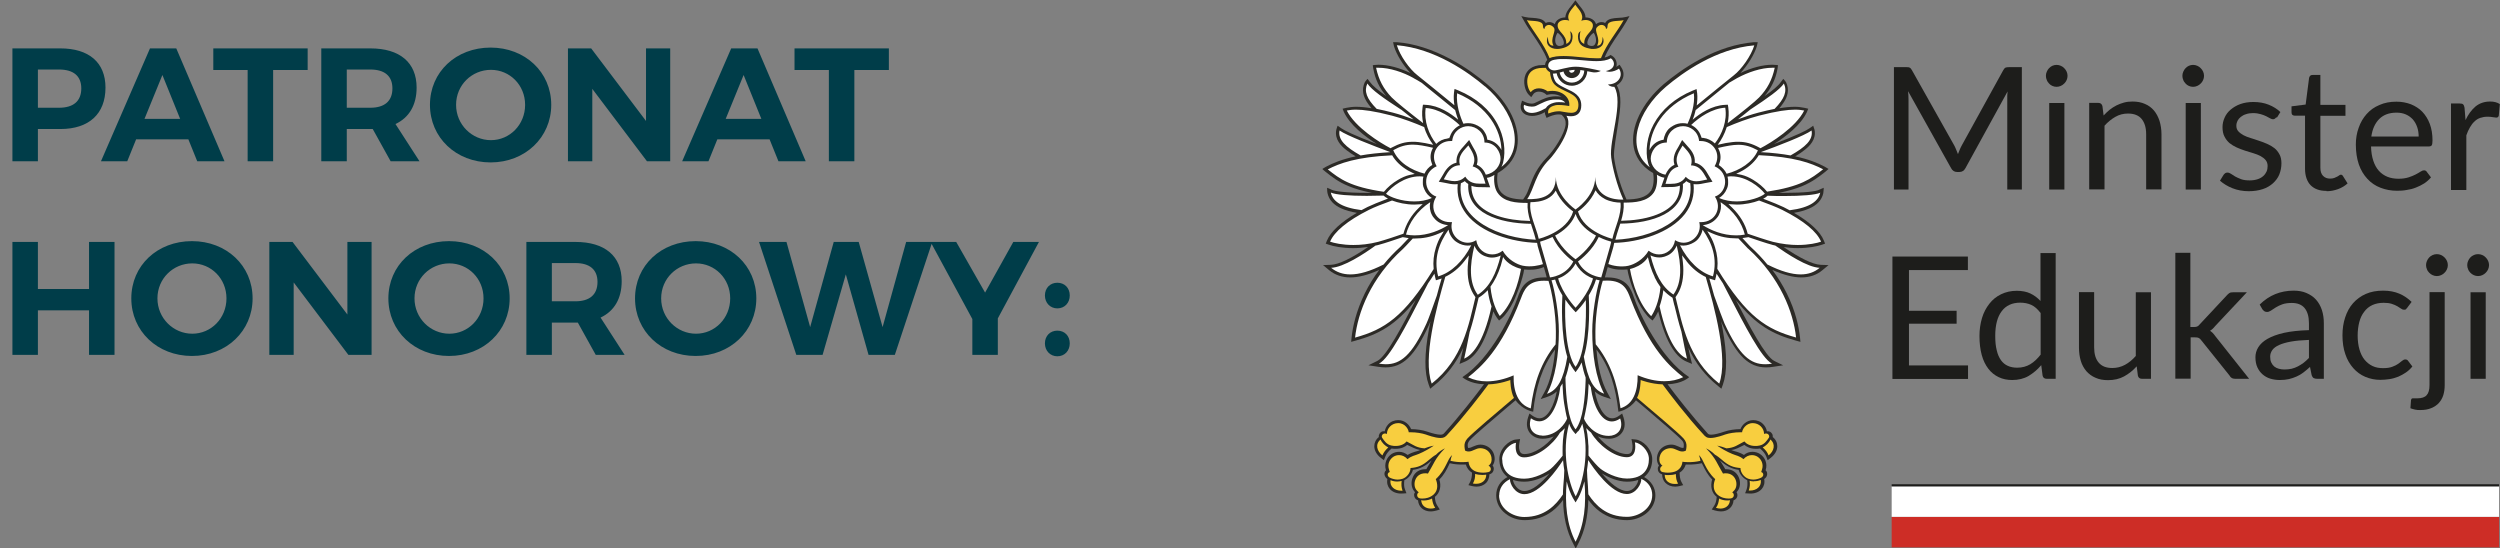
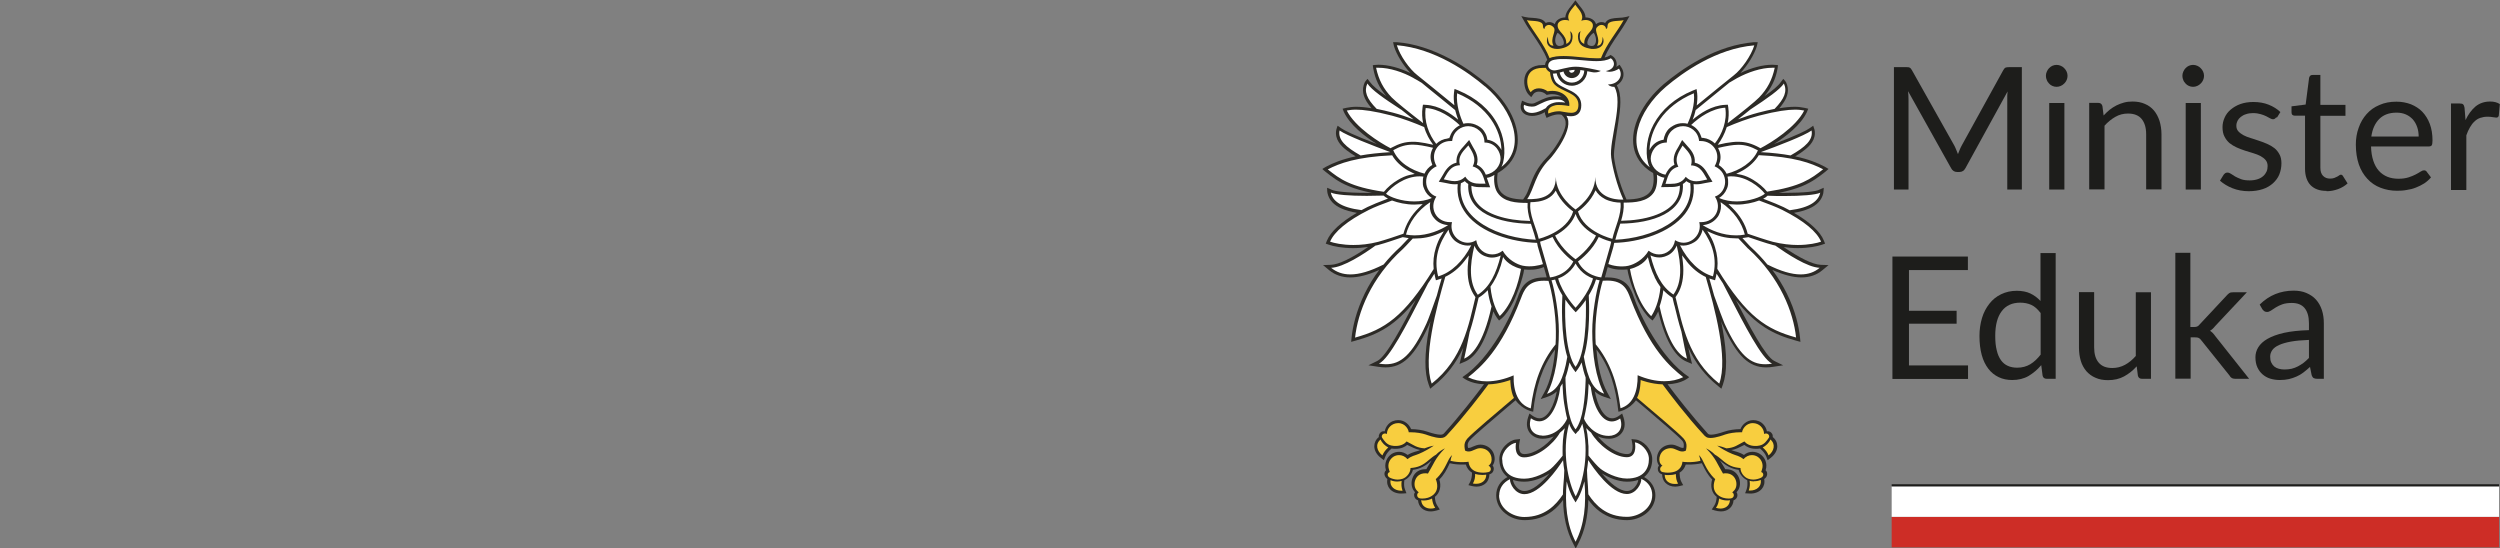
<svg xmlns="http://www.w3.org/2000/svg" width="155" height="34" viewBox="0 0 155 34" fill="none">
  <rect x="0" y="0" width="155" height="34" fill="#808080" stroke="none" />
-   <path d="M0.77 3H3.74C5.52 3 6.54 3.88 6.54 5.43C6.54 7.06 5.52 8 3.74 8H2.35V10H0.77V3ZM2.35 4.31V6.68H3.66C4.54 6.68 5.04 6.28 5.04 5.48C5.04 4.7 4.54 4.31 3.66 4.31H2.35ZM11.679 8.64H8.439L7.889 10H6.259L9.299 3H10.929L13.919 10H12.229L11.679 8.64ZM11.169 7.37L10.069 4.65L8.959 7.37H11.169ZM19.075 4.34H16.934V10H15.354V4.34H13.225V3H19.075V4.34ZM24.22 10L23.11 8H22.96H21.5V10H19.92V3H22.96C24.79 3 25.83 3.88 25.83 5.43C25.83 6.51 25.37 7.29 24.52 7.69L26.01 10H24.22ZM21.5 6.68H22.96C23.83 6.68 24.33 6.28 24.33 5.48C24.33 4.7 23.83 4.31 22.96 4.31H21.5V6.68ZM30.417 2.95C32.557 2.95 34.177 4.47 34.177 6.5C34.177 8.52 32.557 10.07 30.417 10.07C28.277 10.07 26.657 8.53 26.657 6.5C26.657 4.46 28.277 2.95 30.417 2.95ZM30.437 4.33C29.257 4.33 28.277 5.27 28.277 6.5C28.277 7.73 29.267 8.69 30.437 8.69C31.607 8.69 32.557 7.73 32.557 6.5C32.557 5.27 31.607 4.33 30.437 4.33ZM41.553 10H40.113L36.723 5.51V10H35.213V3H36.653L40.053 7.5V3H41.553V10ZM47.714 8.64H44.474L43.924 10H42.294L45.334 3H46.964L49.954 10H48.264L47.714 8.64ZM47.204 7.37L46.104 4.65L44.994 7.37H47.204ZM55.11 4.34H52.97V10H51.39V4.34H49.26V3H55.11V4.34ZM7.1 22H5.52V19.24H2.35V22H0.77V15H2.35V17.92H5.52V15H7.1V22ZM11.901 14.95C14.041 14.95 15.661 16.47 15.661 18.5C15.661 20.52 14.041 22.07 11.901 22.07C9.761 22.07 8.141 20.53 8.141 18.5C8.141 16.46 9.761 14.95 11.901 14.95ZM11.921 16.33C10.741 16.33 9.761 17.27 9.761 18.5C9.761 19.73 10.751 20.69 11.921 20.69C13.091 20.69 14.041 19.73 14.041 18.5C14.041 17.27 13.091 16.33 11.921 16.33ZM23.038 22H21.598L18.208 17.51V22H16.698V15H18.138L21.538 19.5V15H23.038V22ZM27.839 14.95C29.979 14.95 31.599 16.47 31.599 18.5C31.599 20.52 29.979 22.07 27.839 22.07C25.699 22.07 24.079 20.53 24.079 18.5C24.079 16.46 25.699 14.95 27.839 14.95ZM27.859 16.33C26.679 16.33 25.699 17.27 25.699 18.5C25.699 19.73 26.689 20.69 27.859 20.69C29.029 20.69 29.979 19.73 29.979 18.5C29.979 17.27 29.029 16.33 27.859 16.33ZM36.935 22L35.825 20H35.675H34.215V22H32.635V15H35.675C37.505 15 38.545 15.88 38.545 17.43C38.545 18.51 38.085 19.29 37.235 19.69L38.725 22H36.935ZM34.215 18.68H35.675C36.545 18.68 37.045 18.28 37.045 17.48C37.045 16.7 36.545 16.31 35.675 16.31H34.215V18.68ZM43.132 14.95C45.272 14.95 46.892 16.47 46.892 18.5C46.892 20.52 45.272 22.07 43.132 22.07C40.992 22.07 39.372 20.53 39.372 18.5C39.372 16.46 40.992 14.95 43.132 14.95ZM43.152 16.33C41.972 16.33 40.992 17.27 40.992 18.5C40.992 19.73 41.982 20.69 43.152 20.69C44.322 20.69 45.272 19.73 45.272 18.5C45.272 17.27 44.322 16.33 43.152 16.33ZM55.48 22H53.85L52.441 17.01L51.001 22H49.37L47.06 15H48.761L50.23 20.28L51.691 15H53.24L54.721 20.28L56.181 15H57.8L55.48 22ZM61.865 19.74V22H60.285V19.78L57.695 15H59.285L61.075 18.14L62.825 15H64.415L61.865 19.74ZM65.555 17.53C66.005 17.53 66.325 17.85 66.325 18.32C66.325 18.78 66.005 19.12 65.555 19.12C65.115 19.12 64.785 18.78 64.785 18.32C64.785 17.85 65.115 17.53 65.555 17.53ZM65.555 20.5C66.005 20.5 66.325 20.82 66.325 21.29C66.325 21.75 66.005 22.09 65.555 22.09C65.115 22.09 64.785 21.75 64.785 21.29C64.785 20.82 65.115 20.5 65.555 20.5Z" fill="#003D49" />
  <g clip-path="url(#clip0_4371_396)">
    <path d="M125.355 4.163V11.752H124.451V6.174C124.451 6.1 124.451 6.016 124.451 5.932C124.451 5.848 124.46 5.764 124.469 5.671L121.86 10.421C121.776 10.579 121.655 10.663 121.487 10.663H121.338C121.17 10.663 121.049 10.579 120.965 10.421L118.3 5.653C118.319 5.839 118.328 6.016 118.328 6.174V11.752H117.424V4.163H118.179C118.272 4.163 118.337 4.163 118.393 4.191C118.44 4.209 118.486 4.256 118.533 4.34L121.161 9.014C121.208 9.098 121.245 9.191 121.282 9.275C121.319 9.368 121.357 9.461 121.394 9.555C121.431 9.461 121.469 9.368 121.506 9.275C121.543 9.182 121.59 9.089 121.636 9.005L124.208 4.34C124.255 4.256 124.302 4.209 124.348 4.191C124.395 4.172 124.469 4.163 124.563 4.163H125.317H125.355Z" fill="#1D1D1B" />
    <path d="M128.188 4.703C128.188 4.796 128.169 4.88 128.132 4.964C128.095 5.047 128.048 5.113 127.983 5.178C127.917 5.243 127.852 5.289 127.768 5.327C127.684 5.364 127.601 5.383 127.507 5.383C127.414 5.383 127.33 5.364 127.246 5.327C127.163 5.289 127.097 5.243 127.041 5.178C126.985 5.113 126.93 5.047 126.902 4.964C126.864 4.88 126.846 4.796 126.846 4.703C126.846 4.61 126.864 4.526 126.902 4.442C126.939 4.358 126.985 4.284 127.041 4.228C127.097 4.163 127.172 4.116 127.246 4.079C127.33 4.042 127.414 4.023 127.507 4.023C127.601 4.023 127.684 4.042 127.768 4.079C127.852 4.116 127.927 4.163 127.983 4.228C128.048 4.293 128.095 4.358 128.132 4.442C128.169 4.526 128.188 4.61 128.188 4.703ZM127.992 6.388V11.752H127.051V6.388H127.992Z" fill="#1D1D1B" />
    <path d="M130.424 7.161C130.546 7.031 130.667 6.91 130.797 6.807C130.928 6.705 131.068 6.612 131.217 6.537C131.366 6.463 131.515 6.407 131.683 6.36C131.85 6.314 132.027 6.295 132.214 6.295C132.503 6.295 132.764 6.342 132.987 6.444C133.211 6.537 133.397 6.677 133.547 6.854C133.696 7.031 133.807 7.245 133.891 7.496C133.966 7.748 134.012 8.027 134.012 8.325V11.743H133.062V8.325C133.062 7.916 132.969 7.608 132.782 7.375C132.596 7.152 132.316 7.04 131.934 7.04C131.655 7.04 131.394 7.105 131.151 7.245C130.909 7.385 130.685 7.562 130.48 7.794V11.743H129.53V6.379H130.098C130.229 6.379 130.313 6.444 130.35 6.575L130.424 7.161Z" fill="#1D1D1B" />
    <path d="M136.65 4.703C136.65 4.796 136.631 4.88 136.594 4.964C136.557 5.047 136.51 5.113 136.445 5.178C136.38 5.243 136.315 5.289 136.231 5.327C136.147 5.364 136.063 5.383 135.97 5.383C135.877 5.383 135.793 5.364 135.709 5.327C135.625 5.289 135.56 5.243 135.504 5.178C135.448 5.113 135.392 5.047 135.364 4.964C135.327 4.88 135.308 4.796 135.308 4.703C135.308 4.61 135.327 4.526 135.364 4.442C135.401 4.358 135.448 4.284 135.504 4.228C135.56 4.163 135.634 4.116 135.709 4.079C135.793 4.042 135.877 4.023 135.97 4.023C136.063 4.023 136.147 4.042 136.231 4.079C136.315 4.116 136.389 4.163 136.445 4.228C136.51 4.293 136.557 4.358 136.594 4.442C136.631 4.526 136.65 4.61 136.65 4.703ZM136.454 6.388V11.752H135.513V6.388H136.454Z" fill="#1D1D1B" />
    <path d="M141.123 7.273C141.077 7.348 141.011 7.394 140.927 7.394C140.872 7.394 140.816 7.376 140.75 7.338C140.685 7.301 140.601 7.254 140.508 7.208C140.415 7.161 140.294 7.115 140.163 7.078C140.033 7.04 139.874 7.012 139.688 7.012C139.53 7.012 139.39 7.031 139.259 7.078C139.129 7.115 139.026 7.171 138.933 7.245C138.84 7.32 138.775 7.394 138.728 7.487C138.681 7.58 138.654 7.683 138.654 7.795C138.654 7.934 138.691 8.046 138.775 8.139C138.859 8.232 138.961 8.307 139.092 8.381C139.222 8.447 139.371 8.512 139.539 8.558C139.707 8.614 139.874 8.661 140.051 8.726C140.229 8.782 140.396 8.847 140.564 8.921C140.732 8.996 140.881 9.08 141.011 9.182C141.142 9.285 141.244 9.415 141.328 9.573C141.412 9.722 141.449 9.909 141.449 10.123C141.449 10.374 141.403 10.598 141.319 10.812C141.235 11.026 141.095 11.203 140.927 11.361C140.75 11.52 140.545 11.641 140.294 11.725C140.042 11.808 139.753 11.855 139.427 11.855C139.054 11.855 138.709 11.79 138.411 11.669C138.104 11.548 137.852 11.389 137.638 11.203L137.861 10.84C137.861 10.84 137.927 10.756 137.964 10.737C138.001 10.709 138.048 10.7 138.113 10.7C138.178 10.7 138.243 10.728 138.318 10.775C138.393 10.821 138.476 10.877 138.579 10.942C138.681 10.998 138.803 11.054 138.952 11.11C139.101 11.166 139.278 11.184 139.492 11.184C139.679 11.184 139.837 11.156 139.977 11.11C140.117 11.063 140.229 10.998 140.322 10.914C140.415 10.831 140.48 10.737 140.527 10.635C140.573 10.533 140.592 10.411 140.592 10.3C140.592 10.151 140.555 10.03 140.471 9.927C140.387 9.825 140.284 9.75 140.154 9.676C140.023 9.611 139.874 9.545 139.707 9.499C139.539 9.452 139.371 9.396 139.194 9.341C139.017 9.285 138.849 9.219 138.681 9.145C138.514 9.07 138.365 8.977 138.234 8.875C138.104 8.763 138.001 8.633 137.917 8.465C137.833 8.307 137.796 8.111 137.796 7.878C137.796 7.674 137.843 7.478 137.927 7.292C138.01 7.105 138.132 6.938 138.299 6.798C138.467 6.658 138.663 6.537 138.896 6.454C139.129 6.37 139.399 6.323 139.707 6.323C140.061 6.323 140.378 6.379 140.657 6.491C140.937 6.603 141.179 6.752 141.384 6.947L141.17 7.292L141.123 7.273Z" fill="#1D1D1B" />
    <path d="M144.236 11.836C143.807 11.836 143.49 11.715 143.257 11.482C143.034 11.249 142.912 10.905 142.912 10.458V7.171H142.269C142.214 7.171 142.167 7.152 142.13 7.124C142.092 7.087 142.074 7.04 142.074 6.966V6.593L142.95 6.482L143.164 4.824C143.173 4.768 143.201 4.731 143.239 4.694C143.276 4.656 143.323 4.647 143.388 4.647H143.863V6.5H145.419V7.18H143.863V10.402C143.863 10.626 143.919 10.793 144.031 10.905C144.143 11.017 144.282 11.073 144.46 11.073C144.562 11.073 144.646 11.063 144.72 11.035C144.795 11.007 144.851 10.979 144.907 10.951C144.963 10.924 145.009 10.886 145.037 10.868C145.075 10.84 145.103 10.831 145.14 10.831C145.186 10.831 145.233 10.858 145.27 10.924L145.55 11.371C145.391 11.52 145.186 11.641 144.963 11.725C144.73 11.808 144.497 11.855 144.255 11.855L144.236 11.836Z" fill="#1D1D1B" />
    <path d="M150.722 10.998C150.601 11.138 150.471 11.259 150.303 11.37C150.144 11.473 149.967 11.557 149.781 11.631C149.595 11.706 149.408 11.752 149.203 11.78C149.007 11.818 148.812 11.827 148.616 11.827C148.243 11.827 147.908 11.762 147.591 11.64C147.274 11.52 147.004 11.333 146.78 11.091C146.556 10.849 146.37 10.551 146.249 10.197C146.128 9.843 146.062 9.433 146.062 8.968C146.062 8.595 146.118 8.241 146.24 7.916C146.351 7.59 146.519 7.31 146.734 7.068C146.948 6.826 147.209 6.64 147.526 6.509C147.833 6.37 148.187 6.304 148.579 6.304C148.905 6.304 149.194 6.36 149.473 6.463C149.744 6.575 149.986 6.724 150.182 6.928C150.377 7.133 150.536 7.385 150.648 7.683C150.76 7.981 150.815 8.325 150.815 8.707C150.815 8.856 150.797 8.959 150.769 9.005C150.741 9.052 150.676 9.08 150.592 9.08H147.004C147.013 9.415 147.06 9.713 147.144 9.964C147.227 10.216 147.339 10.421 147.488 10.588C147.638 10.756 147.815 10.877 148.02 10.961C148.225 11.044 148.458 11.082 148.709 11.082C148.942 11.082 149.147 11.054 149.324 10.998C149.492 10.942 149.641 10.886 149.762 10.821C149.884 10.756 149.986 10.7 150.07 10.644C150.154 10.588 150.228 10.56 150.284 10.56C150.359 10.56 150.424 10.588 150.461 10.653L150.722 10.998ZM149.958 8.484C149.958 8.26 149.93 8.065 149.865 7.878C149.8 7.692 149.716 7.543 149.595 7.403C149.473 7.273 149.334 7.171 149.166 7.096C148.998 7.022 148.802 6.984 148.588 6.984C148.131 6.984 147.777 7.115 147.516 7.375C147.255 7.636 147.088 7.999 147.022 8.465H149.958V8.484Z" fill="#1D1D1B" />
    <path d="M152.857 7.459C153.024 7.096 153.239 6.807 153.481 6.602C153.733 6.398 154.031 6.295 154.385 6.295C154.497 6.295 154.609 6.304 154.711 6.332C154.814 6.36 154.907 6.398 154.991 6.453L154.926 7.161C154.907 7.254 154.851 7.292 154.767 7.292C154.721 7.292 154.646 7.282 154.553 7.264C154.46 7.245 154.348 7.236 154.227 7.236C154.059 7.236 153.91 7.264 153.77 7.31C153.639 7.357 153.518 7.431 153.416 7.534C153.313 7.627 153.22 7.748 153.136 7.897C153.052 8.037 152.978 8.204 152.913 8.39V11.78H151.962V6.416H152.502C152.605 6.416 152.68 6.435 152.717 6.472C152.754 6.509 152.782 6.575 152.801 6.677L152.866 7.496L152.857 7.459Z" fill="#1D1D1B" />
    <path d="M122.018 22.657V23.495H117.331V15.906H122.009V16.744H118.356V19.268H121.31V20.069H118.356V22.657H122.018Z" fill="#1D1D1B" />
    <path d="M127.452 15.682V23.486H126.892C126.762 23.486 126.669 23.421 126.641 23.291L126.557 22.639C126.324 22.918 126.063 23.132 125.774 23.309C125.485 23.477 125.14 23.561 124.758 23.561C124.451 23.561 124.171 23.505 123.919 23.384C123.668 23.262 123.453 23.095 123.276 22.862C123.099 22.629 122.96 22.35 122.866 22.005C122.773 21.661 122.727 21.27 122.727 20.823C122.727 20.431 122.782 20.059 122.885 19.714C122.988 19.37 123.146 19.081 123.342 18.83C123.537 18.578 123.78 18.383 124.069 18.243C124.357 18.103 124.684 18.029 125.038 18.029C125.364 18.029 125.653 18.085 125.886 18.197C126.119 18.308 126.333 18.467 126.51 18.662V15.691H127.452V15.682ZM126.51 19.398C126.333 19.165 126.147 18.997 125.942 18.904C125.737 18.811 125.504 18.765 125.252 18.765C124.758 18.765 124.367 18.942 124.106 19.295C123.836 19.649 123.705 20.162 123.705 20.823C123.705 21.177 123.733 21.474 123.798 21.717C123.854 21.968 123.947 22.173 124.059 22.331C124.171 22.49 124.32 22.611 124.488 22.685C124.656 22.76 124.851 22.797 125.066 22.797C125.373 22.797 125.644 22.722 125.877 22.583C126.11 22.443 126.324 22.238 126.52 21.987V19.398H126.51Z" fill="#1D1D1B" />
    <path d="M133.36 18.122V23.486H132.801C132.67 23.486 132.577 23.421 132.549 23.291L132.475 22.713C132.242 22.974 131.981 23.179 131.692 23.337C131.403 23.495 131.067 23.57 130.695 23.57C130.406 23.57 130.145 23.523 129.921 23.421C129.697 23.328 129.511 23.188 129.353 23.011C129.204 22.834 129.082 22.62 129.008 22.369C128.933 22.117 128.896 21.838 128.896 21.54V18.113H129.837V21.54C129.837 21.95 129.93 22.257 130.117 22.48C130.303 22.704 130.583 22.816 130.965 22.816C131.245 22.816 131.505 22.75 131.748 22.62C131.99 22.49 132.214 22.303 132.419 22.071V18.122H133.36Z" fill="#1D1D1B" />
    <path d="M135.802 15.682V20.273H136.044C136.118 20.273 136.174 20.264 136.221 20.245C136.268 20.227 136.323 20.189 136.37 20.124L138.066 18.308C138.113 18.252 138.169 18.206 138.225 18.169C138.281 18.131 138.355 18.122 138.448 18.122H139.306L137.33 20.227C137.237 20.348 137.134 20.441 137.022 20.506C137.088 20.553 137.144 20.599 137.2 20.655C137.255 20.711 137.302 20.776 137.349 20.841L139.446 23.486H138.607C138.523 23.486 138.458 23.477 138.392 23.449C138.336 23.421 138.281 23.374 138.243 23.3L136.482 21.102C136.426 21.027 136.379 20.981 136.323 20.953C136.268 20.925 136.193 20.916 136.09 20.916H135.82V23.477H134.87V15.673H135.82L135.802 15.682Z" fill="#1D1D1B" />
    <path d="M140.108 18.876C140.406 18.588 140.723 18.373 141.068 18.234C141.412 18.094 141.795 18.02 142.205 18.02C142.503 18.02 142.773 18.066 143.006 18.169C143.239 18.271 143.435 18.401 143.593 18.578C143.752 18.755 143.873 18.969 143.957 19.221C144.041 19.472 144.078 19.752 144.078 20.05V23.486H143.658C143.565 23.486 143.5 23.467 143.444 23.439C143.397 23.412 143.351 23.346 143.323 23.262L143.22 22.75C143.081 22.881 142.941 22.992 142.81 23.095C142.68 23.197 142.531 23.281 142.382 23.346C142.233 23.412 142.074 23.467 141.906 23.505C141.739 23.542 141.552 23.561 141.347 23.561C141.142 23.561 140.946 23.532 140.76 23.477C140.574 23.421 140.415 23.328 140.285 23.216C140.145 23.095 140.042 22.955 139.959 22.778C139.875 22.601 139.837 22.387 139.837 22.145C139.837 21.931 139.893 21.726 140.014 21.53C140.136 21.335 140.322 21.158 140.583 21.009C140.844 20.86 141.189 20.73 141.608 20.636C142.027 20.543 142.54 20.487 143.155 20.469V20.05C143.155 19.631 143.062 19.314 142.885 19.1C142.708 18.886 142.438 18.783 142.093 18.783C141.86 18.783 141.664 18.811 141.506 18.867C141.347 18.923 141.217 18.988 141.096 19.062C140.974 19.137 140.881 19.202 140.797 19.258C140.713 19.314 140.63 19.342 140.555 19.342C140.49 19.342 140.434 19.323 140.387 19.295C140.341 19.258 140.303 19.221 140.266 19.174L140.098 18.876H140.108ZM143.155 21.074C142.717 21.093 142.354 21.121 142.046 21.177C141.739 21.232 141.487 21.307 141.301 21.391C141.114 21.474 140.965 21.586 140.881 21.707C140.797 21.828 140.751 21.959 140.751 22.108C140.751 22.257 140.769 22.369 140.816 22.471C140.863 22.573 140.928 22.657 141.002 22.722C141.086 22.788 141.179 22.834 141.282 22.862C141.394 22.89 141.506 22.909 141.627 22.909C141.795 22.909 141.944 22.89 142.083 22.862C142.223 22.825 142.354 22.778 142.475 22.713C142.596 22.648 142.717 22.573 142.829 22.489C142.941 22.396 143.053 22.303 143.155 22.192V21.083V21.074Z" fill="#1D1D1B" />
-     <path d="M149.25 19.081C149.25 19.081 149.194 19.146 149.166 19.174C149.138 19.202 149.101 19.202 149.045 19.202C148.989 19.202 148.933 19.184 148.868 19.137C148.803 19.09 148.728 19.044 148.635 18.988C148.542 18.932 148.43 18.886 148.29 18.839C148.15 18.793 147.983 18.774 147.787 18.774C147.526 18.774 147.293 18.82 147.088 18.913C146.883 19.007 146.715 19.146 146.585 19.323C146.445 19.5 146.342 19.714 146.277 19.966C146.212 20.217 146.175 20.497 146.175 20.804C146.175 21.111 146.212 21.419 146.287 21.67C146.361 21.922 146.464 22.136 146.603 22.303C146.743 22.471 146.902 22.601 147.097 22.694C147.293 22.788 147.507 22.825 147.75 22.825C147.992 22.825 148.169 22.797 148.318 22.741C148.467 22.685 148.588 22.629 148.691 22.555C148.793 22.48 148.868 22.424 148.933 22.369C148.998 22.313 149.064 22.285 149.129 22.285C149.204 22.285 149.269 22.313 149.306 22.378L149.567 22.722C149.446 22.871 149.315 22.992 149.166 23.095C149.017 23.197 148.859 23.281 148.691 23.356C148.523 23.421 148.337 23.477 148.15 23.505C147.964 23.532 147.768 23.551 147.582 23.551C147.246 23.551 146.939 23.486 146.65 23.365C146.361 23.244 146.109 23.058 145.904 22.825C145.699 22.592 145.522 22.303 145.41 21.959C145.289 21.614 145.233 21.223 145.233 20.785C145.233 20.385 145.289 20.012 145.401 19.677C145.513 19.342 145.671 19.044 145.886 18.802C146.1 18.56 146.361 18.364 146.678 18.224C146.995 18.085 147.349 18.02 147.759 18.02C148.141 18.02 148.467 18.085 148.756 18.206C149.045 18.327 149.297 18.504 149.52 18.718L149.269 19.053L149.25 19.081Z" fill="#1D1D1B" />
-     <path d="M151.571 18.122V23.886C151.571 24.101 151.543 24.305 151.487 24.492C151.431 24.678 151.338 24.836 151.217 24.976C151.095 25.116 150.937 25.218 150.741 25.302C150.546 25.386 150.322 25.423 150.052 25.423C149.94 25.423 149.837 25.423 149.735 25.395C149.642 25.376 149.548 25.349 149.446 25.311L149.483 24.799C149.483 24.799 149.502 24.743 149.52 24.724C149.539 24.706 149.558 24.697 149.586 24.697C149.614 24.697 149.651 24.697 149.697 24.697C149.744 24.697 149.8 24.697 149.865 24.697C150.145 24.697 150.34 24.631 150.452 24.501C150.573 24.371 150.629 24.166 150.629 23.877V18.113H151.571V18.122ZM151.766 16.436C151.766 16.529 151.748 16.613 151.71 16.697C151.673 16.781 151.627 16.846 151.561 16.911C151.496 16.977 151.431 17.023 151.347 17.06C151.263 17.098 151.179 17.116 151.086 17.116C150.993 17.116 150.909 17.098 150.825 17.06C150.741 17.023 150.676 16.977 150.611 16.911C150.555 16.846 150.499 16.781 150.471 16.697C150.434 16.613 150.415 16.529 150.415 16.436C150.415 16.343 150.434 16.259 150.471 16.176C150.508 16.092 150.555 16.017 150.611 15.961C150.667 15.896 150.741 15.85 150.825 15.812C150.909 15.775 150.993 15.757 151.086 15.757C151.179 15.757 151.263 15.775 151.347 15.812C151.431 15.85 151.496 15.896 151.561 15.961C151.627 16.027 151.673 16.092 151.71 16.176C151.748 16.259 151.766 16.343 151.766 16.436Z" fill="#1D1D1B" />
-     <path d="M154.32 16.436C154.32 16.529 154.301 16.613 154.264 16.697C154.226 16.781 154.18 16.846 154.115 16.911C154.049 16.977 153.984 17.023 153.9 17.06C153.816 17.098 153.732 17.116 153.639 17.116C153.546 17.116 153.462 17.098 153.378 17.06C153.294 17.023 153.229 16.977 153.164 16.911C153.108 16.846 153.052 16.781 153.024 16.697C152.987 16.613 152.968 16.529 152.968 16.436C152.968 16.343 152.987 16.259 153.024 16.176C153.061 16.092 153.108 16.017 153.164 15.961C153.22 15.896 153.294 15.85 153.378 15.812C153.462 15.775 153.546 15.757 153.639 15.757C153.732 15.757 153.816 15.775 153.9 15.812C153.984 15.85 154.059 15.896 154.115 15.961C154.18 16.027 154.226 16.092 154.264 16.176C154.301 16.259 154.32 16.343 154.32 16.436ZM154.115 18.122V23.486H153.173V18.122H154.115Z" fill="#1D1D1B" />
    <path d="M110.527 15.31C110.835 15.356 111.152 15.384 111.459 15.384C112.13 15.384 112.68 15.273 112.969 15.17L113.155 15.105L113.081 14.919C112.857 14.36 112.214 13.773 111.226 13.196C111.59 13.131 111.897 13.047 112.158 12.935C112.652 12.721 112.95 12.404 113.043 11.985C113.062 11.892 113.071 11.641 113.071 11.641C113.071 11.641 112.857 11.734 112.773 11.771C112.587 11.864 111.916 11.957 110.63 11.957C110.518 11.957 110.406 11.957 110.294 11.957C110.853 11.845 111.329 11.706 111.72 11.547C112.372 11.277 112.773 10.961 113.165 10.653C113.221 10.607 113.37 10.476 113.37 10.476C113.37 10.476 113.202 10.374 113.137 10.337C112.699 10.104 112.139 9.871 111.301 9.694C111.524 9.564 111.72 9.434 111.879 9.303C112.205 9.052 112.615 8.642 112.503 8.055C112.484 7.981 112.419 7.795 112.419 7.795C112.419 7.795 112.27 7.897 112.205 7.944C112 8.093 111.441 8.372 109.987 8.931C110.732 8.465 111.655 7.748 112.028 6.947C112.056 6.891 112.112 6.742 112.112 6.742C112.112 6.742 111.711 6.621 111.282 6.621C111.003 6.621 110.686 6.649 110.313 6.714C110.378 6.64 110.443 6.565 110.49 6.491C110.863 5.997 110.947 5.559 110.742 5.112C110.704 5.038 110.564 4.889 110.564 4.889C110.564 4.889 110.462 5.019 110.415 5.085C110.257 5.317 109.912 5.606 109.4 5.96C109.819 5.457 110.089 4.926 110.21 4.246C110.21 4.191 110.238 4.042 110.238 4.042C110.238 4.042 110.052 4.014 109.884 4.014C109.297 4.014 108.589 4.2 107.908 4.526C108.346 4.06 108.766 3.39 108.924 2.868C108.943 2.803 108.98 2.617 108.98 2.617C108.98 2.617 108.812 2.617 108.729 2.617C107.666 2.71 106.557 3.054 105.429 3.66C104.442 4.191 103.649 4.796 103.155 5.215C101.795 6.379 101.059 7.916 101.292 9.136C101.385 9.629 101.683 10.272 102.494 10.728L102.512 10.858C102.559 11.24 102.494 11.622 102.354 11.827C102.056 12.274 101.459 12.358 100.844 12.367L100.807 12.283C100.388 11.352 100.127 10.272 100.071 9.741C100.024 9.368 100.238 8.26 100.332 7.599C100.462 6.752 100.583 5.867 100.238 5.289C100.378 5.206 100.49 5.094 100.565 4.963C100.704 4.712 100.686 4.423 100.518 4.172L100.416 4.014L100.257 4.116C100.257 4.116 100.22 4.135 100.21 4.144C100.22 4.116 100.229 4.088 100.229 4.069C100.266 3.837 100.155 3.585 99.95 3.464L99.856 3.408L99.763 3.464C99.689 3.511 99.595 3.548 99.484 3.567C99.689 3.073 100.015 2.589 100.313 2.151C100.509 1.862 100.695 1.592 100.835 1.341L101.031 0.996C101.031 0.996 100.676 1.108 100.322 1.108C100.043 1.127 99.716 1.145 99.558 1.369C99.549 1.387 99.53 1.406 99.521 1.425C99.456 1.387 99.381 1.369 99.297 1.369C99.176 1.369 99.055 1.415 98.952 1.499C98.896 1.257 98.626 1.08 98.3 1.08C98.3 0.791 98.076 0.531 97.936 0.363C97.89 0.307 97.676 0.019 97.676 0.019C97.676 0.019 97.452 0.307 97.415 0.363C97.275 0.531 97.061 0.791 97.051 1.08C96.725 1.08 96.455 1.257 96.399 1.499C96.296 1.415 96.175 1.369 96.054 1.369C95.979 1.369 95.905 1.387 95.83 1.425C95.83 1.406 95.812 1.387 95.793 1.369C95.635 1.155 95.308 1.127 95.029 1.108C94.675 1.108 94.32 0.996 94.32 0.996L94.516 1.341C94.656 1.602 94.842 1.872 95.038 2.151C95.364 2.635 95.728 3.166 95.933 3.716C95.84 3.809 95.802 3.921 95.793 4.032H95.644C94.936 4.032 94.675 4.405 94.582 4.628C94.395 5.085 94.563 5.653 94.777 5.867L94.936 6.025L95.066 5.839C95.159 5.708 95.308 5.681 95.411 5.681C95.56 5.681 95.719 5.736 95.83 5.83L95.895 5.885L95.979 5.867C96.063 5.848 96.147 5.839 96.231 5.839C96.455 5.839 96.66 5.895 96.818 6.006C96.772 5.997 96.716 5.979 96.65 5.979C96.585 5.979 96.52 5.969 96.464 5.969C95.998 5.969 95.653 6.146 95.346 6.295C95.28 6.332 95.215 6.36 95.15 6.388C95.103 6.407 95.038 6.426 94.973 6.426C94.768 6.426 94.572 6.332 94.572 6.332L94.367 6.239L94.302 6.454C94.255 6.63 94.283 6.807 94.386 6.938C94.507 7.096 94.731 7.189 94.982 7.189C95.085 7.189 95.187 7.18 95.29 7.152C95.495 7.105 95.653 7.031 95.784 6.956C95.784 7.05 95.802 7.105 95.812 7.124L95.886 7.31L96.073 7.226C96.073 7.226 96.362 7.096 96.613 7.096C96.641 7.096 96.669 7.096 96.688 7.096C96.725 7.096 96.772 7.105 96.809 7.115L96.837 7.133C97.014 7.292 97.088 7.487 97.07 7.72C97.005 8.316 96.343 9.312 95.933 9.732C95.28 10.393 95.047 10.998 94.861 11.492C94.758 11.771 94.675 12.022 94.526 12.227L94.432 12.367C93.845 12.348 93.286 12.255 92.997 11.827C92.857 11.613 92.792 11.231 92.839 10.858L92.857 10.728C93.668 10.272 93.966 9.638 94.06 9.136C94.293 7.916 93.566 6.37 92.196 5.215C91.702 4.796 90.91 4.181 89.922 3.66C88.785 3.054 87.676 2.701 86.623 2.617C86.539 2.617 86.371 2.617 86.371 2.617C86.371 2.617 86.408 2.794 86.427 2.868C86.585 3.39 87.005 4.06 87.443 4.526C86.762 4.2 86.054 4.014 85.467 4.014C85.299 4.014 85.113 4.042 85.113 4.042C85.113 4.042 85.132 4.2 85.141 4.246C85.262 4.926 85.532 5.466 85.952 5.96C85.439 5.597 85.094 5.308 84.936 5.085C84.889 5.019 84.787 4.889 84.787 4.889C84.787 4.889 84.647 5.038 84.61 5.112C84.414 5.559 84.488 5.988 84.861 6.491C84.917 6.565 84.973 6.63 85.038 6.714C84.665 6.649 84.349 6.621 84.069 6.621C83.64 6.621 83.24 6.742 83.24 6.742C83.24 6.742 83.305 6.901 83.323 6.947C83.696 7.748 84.619 8.465 85.364 8.931C83.92 8.372 83.351 8.093 83.146 7.944C83.091 7.897 82.932 7.795 82.932 7.795C82.932 7.795 82.858 7.99 82.848 8.055C82.736 8.642 83.146 9.052 83.473 9.303C83.64 9.434 83.827 9.564 84.05 9.694C83.212 9.871 82.653 10.104 82.214 10.337C82.149 10.374 81.981 10.476 81.981 10.476C81.981 10.476 82.131 10.616 82.186 10.653C82.578 10.961 82.979 11.287 83.631 11.547C84.032 11.715 84.498 11.845 85.057 11.957C84.945 11.957 84.833 11.957 84.721 11.957C83.435 11.957 82.764 11.855 82.578 11.771C82.494 11.724 82.28 11.641 82.28 11.641C82.28 11.641 82.28 11.892 82.308 11.985C82.401 12.395 82.69 12.721 83.193 12.935C83.445 13.047 83.761 13.131 84.125 13.196C83.137 13.773 82.503 14.36 82.27 14.919L82.196 15.105L82.382 15.17C82.671 15.273 83.221 15.384 83.892 15.384C84.2 15.384 84.516 15.356 84.824 15.31C83.817 16.008 82.997 16.399 82.522 16.418L82.028 16.436L82.41 16.753C82.774 17.051 83.212 17.2 83.715 17.2C84.218 17.2 84.824 17.051 85.514 16.735C85.169 17.191 84.871 17.675 84.619 18.187C84.069 19.314 83.864 20.292 83.799 20.916L83.771 21.195L84.041 21.121C85.467 20.73 86.529 20.171 87.778 18.597C86.949 20.208 85.952 22.108 85.392 22.378L84.843 22.648L85.448 22.741C85.616 22.769 85.765 22.778 85.905 22.778C86.436 22.778 86.883 22.601 87.294 22.21C87.732 21.8 88.142 21.139 88.598 20.143C88.626 20.087 88.654 20.012 88.692 19.919C88.664 20.078 88.626 20.236 88.598 20.385C88.309 21.959 88.3 23.095 88.58 23.849L88.673 24.101L88.878 23.933C89.67 23.309 90.276 22.527 90.723 21.558C90.667 21.828 90.621 22.043 90.583 22.192L90.49 22.564L90.844 22.415C91.366 22.192 92.075 21.465 92.587 19.305C92.662 19.472 92.746 19.612 92.82 19.715L92.941 19.873L93.1 19.742C93.333 19.556 93.612 19.146 93.845 18.681C94.004 18.346 94.414 17.312 94.498 16.707C94.852 16.744 95.28 16.744 95.719 16.558C95.802 16.856 95.877 17.107 95.895 17.2C95.84 17.2 95.774 17.2 95.719 17.2C94.526 17.2 94.274 17.945 94.097 18.439C93.752 19.445 92.466 22.201 90.667 23.384C90.667 23.384 91.105 23.803 92.009 23.821C91.497 24.511 90.472 25.823 89.521 26.876C89.484 26.904 89.446 26.95 89.307 26.95C89.12 26.95 88.822 26.876 88.468 26.755C88.198 26.662 87.816 26.606 87.489 26.606C87.387 26.354 87.117 26.047 86.688 26.047C86.445 26.047 86.222 26.14 86.063 26.317C85.952 26.438 85.886 26.587 85.849 26.745C85.691 26.708 85.579 26.801 85.523 26.904C85.486 26.969 85.476 27.034 85.486 27.099C85.299 27.248 85.206 27.453 85.206 27.667C85.206 27.928 85.355 28.189 85.597 28.375L85.802 28.534L85.896 28.291C85.961 28.124 86.11 27.947 86.278 27.807C86.371 27.826 86.455 27.826 86.539 27.826C86.893 27.826 87.117 27.695 87.247 27.584C87.592 27.733 87.75 27.854 88.058 27.9C87.89 27.975 87.769 27.993 87.713 28.012C87.573 28.058 87.433 28.105 87.275 28.207C87.117 28.087 86.939 28.012 86.744 28.012C86.585 28.012 86.418 28.058 86.287 28.142C85.961 28.357 85.812 28.757 85.924 29.13C85.924 29.139 85.924 29.148 85.933 29.157C85.886 29.195 85.858 29.25 85.84 29.316C85.821 29.427 85.858 29.586 86.017 29.698C85.97 29.949 86.035 30.154 86.166 30.312C86.324 30.498 86.576 30.601 86.865 30.601C86.986 30.601 87.2 30.582 87.2 30.582L87.107 30.34C87.042 30.172 87.042 29.986 87.07 29.772C87.331 29.651 87.536 29.399 87.601 29.13C88.039 29.074 88.375 28.897 88.766 28.543C88.766 28.543 88.589 28.813 88.505 28.962C88.477 29.008 88.459 29.046 88.431 29.092C88.412 29.092 88.384 29.092 88.365 29.092C88.011 29.092 87.732 29.269 87.601 29.576C87.461 29.884 87.499 30.238 87.685 30.461C87.704 30.48 87.722 30.498 87.732 30.517C87.694 30.564 87.666 30.629 87.676 30.703C87.676 30.824 87.75 30.964 87.918 31.02C87.946 31.43 88.263 31.709 88.701 31.709C88.962 31.709 89.269 31.588 89.269 31.588L89.129 31.374C89.027 31.225 88.971 31.048 88.962 30.806C89.279 30.564 89.372 30.135 89.241 29.726C89.53 29.446 89.698 29.111 89.838 28.813C89.856 28.785 89.866 28.748 89.884 28.72C90.173 28.794 90.472 28.803 90.667 28.803C90.751 28.803 90.826 28.803 90.882 28.803C90.947 29.018 91.077 29.195 91.264 29.306C91.264 29.521 91.226 29.726 91.152 29.875L91.04 30.079C91.04 30.079 91.348 30.172 91.534 30.172C91.776 30.172 91.991 30.089 92.14 29.94C92.27 29.809 92.335 29.614 92.345 29.409C92.55 29.353 92.615 29.185 92.615 29.064C92.615 28.99 92.587 28.915 92.54 28.859C92.699 28.654 92.708 28.338 92.587 28.068C92.447 27.77 92.14 27.574 91.795 27.565C91.618 27.565 91.459 27.63 91.329 27.686C91.236 27.733 91.143 27.77 91.068 27.77C91.049 27.77 91.04 27.77 91.021 27.77C90.984 27.649 90.966 27.472 91.124 27.295C91.385 27.006 92.531 26.038 93.445 25.256C93.64 25.097 93.808 24.948 93.966 24.818C94.423 25.442 95.057 25.526 95.057 25.526C95.215 24.045 95.597 22.75 96.417 21.67C96.324 22.76 96.101 23.682 95.756 24.315L95.523 24.743L95.989 24.585C96.194 24.511 96.371 24.408 96.52 24.268C96.362 25.134 95.961 25.935 95.448 25.935C95.318 25.935 95.178 25.879 95.029 25.786L94.824 25.637L94.74 25.879C94.591 26.336 94.703 26.643 94.833 26.82C95.01 27.062 95.308 27.202 95.635 27.202C95.895 27.202 96.129 27.146 96.334 27.053C95.868 27.63 95.113 28.152 94.516 28.152C94.367 28.152 94.311 28.096 94.274 28.058C94.171 27.928 94.162 27.667 94.199 27.472L94.246 27.22L93.994 27.248C93.771 27.267 93.519 27.416 93.314 27.63C93.081 27.872 92.96 28.17 92.96 28.468C92.96 28.85 93.081 29.185 93.305 29.427C93.351 29.483 93.407 29.53 93.463 29.576C93.016 29.819 92.764 30.228 92.764 30.713C92.764 31.15 92.969 31.56 93.351 31.849C93.677 32.109 94.106 32.249 94.526 32.249C95.178 32.249 95.746 32.063 96.231 31.7C96.52 31.486 96.744 31.225 96.911 30.992C96.93 32.054 97.135 32.929 97.526 33.683L97.694 34.009L97.862 33.683C98.253 32.929 98.449 32.054 98.477 30.992C98.654 31.225 98.878 31.486 99.167 31.7C99.651 32.063 100.229 32.249 100.872 32.249C101.292 32.249 101.72 32.1 102.046 31.849C102.419 31.56 102.634 31.15 102.634 30.713C102.634 30.238 102.382 29.828 101.935 29.576C101.991 29.53 102.046 29.483 102.093 29.427C102.317 29.185 102.438 28.859 102.438 28.468C102.438 28.18 102.307 27.882 102.084 27.63C101.879 27.416 101.627 27.267 101.403 27.248C101.338 27.248 101.152 27.22 101.152 27.22L101.198 27.472C101.236 27.667 101.226 27.928 101.124 28.058C101.087 28.096 101.031 28.152 100.881 28.152C100.285 28.152 99.53 27.63 99.064 27.053C99.269 27.146 99.502 27.202 99.763 27.202C100.089 27.202 100.397 27.062 100.565 26.82C100.695 26.643 100.807 26.345 100.658 25.879L100.574 25.637L100.369 25.786C100.22 25.889 100.08 25.935 99.95 25.935C99.437 25.935 99.036 25.134 98.878 24.268C99.027 24.408 99.204 24.511 99.409 24.585L99.875 24.743L99.642 24.315C99.297 23.682 99.064 22.76 98.98 21.67C99.81 22.75 100.183 24.045 100.341 25.526C100.341 25.526 100.975 25.442 101.431 24.818C101.59 24.948 101.758 25.097 101.953 25.256C102.867 26.038 104.013 27.006 104.274 27.295C104.432 27.462 104.404 27.64 104.376 27.77C104.358 27.77 104.348 27.77 104.33 27.77C104.246 27.77 104.162 27.733 104.069 27.686C103.938 27.63 103.78 27.556 103.603 27.565C103.249 27.574 102.941 27.77 102.811 28.068C102.689 28.329 102.699 28.645 102.857 28.859C102.811 28.915 102.783 28.98 102.783 29.064C102.783 29.195 102.848 29.353 103.053 29.409C103.053 29.614 103.127 29.809 103.258 29.94C103.407 30.089 103.621 30.172 103.864 30.172C104.05 30.172 104.358 30.079 104.358 30.079L104.246 29.875C104.162 29.726 104.143 29.521 104.134 29.306C104.32 29.195 104.451 29.018 104.516 28.803C104.581 28.803 104.656 28.803 104.73 28.803C104.926 28.803 105.224 28.785 105.513 28.72C105.532 28.748 105.541 28.785 105.56 28.813C105.709 29.111 105.867 29.437 106.156 29.726C106.026 30.135 106.119 30.564 106.436 30.806C106.417 31.048 106.371 31.225 106.268 31.374L106.128 31.588C106.128 31.588 106.445 31.709 106.697 31.709C107.135 31.709 107.452 31.43 107.48 31.02C107.647 30.964 107.722 30.824 107.722 30.703C107.722 30.629 107.703 30.573 107.666 30.517C107.685 30.498 107.703 30.48 107.713 30.461C107.899 30.247 107.936 29.884 107.797 29.576C107.657 29.269 107.377 29.092 107.032 29.092C107.014 29.092 106.986 29.092 106.967 29.092C106.939 29.046 106.911 28.999 106.893 28.962C106.809 28.813 106.632 28.543 106.632 28.543C107.023 28.887 107.359 29.074 107.797 29.13C107.862 29.399 108.067 29.651 108.328 29.772C108.356 29.977 108.346 30.172 108.291 30.34L108.197 30.582C108.197 30.582 108.421 30.601 108.533 30.601C108.822 30.601 109.073 30.498 109.232 30.312C109.362 30.154 109.428 29.958 109.381 29.698C109.549 29.586 109.586 29.427 109.558 29.316C109.549 29.25 109.511 29.195 109.465 29.157C109.465 29.148 109.465 29.139 109.474 29.13C109.595 28.757 109.446 28.357 109.111 28.142C108.98 28.058 108.812 28.012 108.654 28.012C108.458 28.012 108.272 28.077 108.123 28.207C107.964 28.105 107.825 28.058 107.685 28.012C107.629 27.993 107.508 27.975 107.34 27.9C107.647 27.863 107.815 27.742 108.151 27.584C108.281 27.695 108.514 27.826 108.859 27.826C108.943 27.826 109.027 27.826 109.12 27.807C109.288 27.947 109.437 28.124 109.502 28.291L109.595 28.534L109.8 28.375C110.043 28.18 110.192 27.928 110.192 27.667C110.192 27.444 110.099 27.248 109.912 27.099C109.912 27.034 109.912 26.96 109.875 26.904C109.819 26.801 109.707 26.708 109.549 26.745C109.521 26.587 109.446 26.438 109.334 26.317C109.176 26.14 108.952 26.047 108.71 26.047C108.281 26.047 108.002 26.354 107.908 26.606C107.582 26.606 107.2 26.662 106.93 26.755C106.576 26.876 106.278 26.95 106.091 26.95C105.942 26.95 105.905 26.904 105.877 26.876C104.926 25.823 103.901 24.52 103.388 23.821C104.302 23.803 104.73 23.384 104.73 23.384C102.932 22.201 101.646 19.445 101.301 18.439C101.133 17.945 100.872 17.2 99.679 17.2C99.623 17.2 99.567 17.2 99.502 17.2C99.53 17.107 99.595 16.856 99.679 16.558C100.117 16.744 100.546 16.735 100.9 16.707C100.984 17.312 101.394 18.346 101.552 18.681C101.776 19.146 102.065 19.547 102.298 19.742L102.456 19.873L102.578 19.715C102.652 19.612 102.727 19.482 102.811 19.305C103.323 21.465 104.031 22.192 104.553 22.415L104.908 22.564L104.814 22.192C104.777 22.043 104.73 21.828 104.675 21.558C105.122 22.527 105.728 23.3 106.52 23.933L106.725 24.101L106.818 23.849C107.088 23.095 107.088 21.959 106.799 20.385C106.771 20.227 106.743 20.068 106.706 19.919C106.743 20.012 106.771 20.087 106.799 20.143C107.256 21.139 107.675 21.8 108.104 22.21C108.514 22.592 108.952 22.778 109.493 22.778C109.633 22.778 109.782 22.769 109.949 22.741L110.555 22.648L110.005 22.378C109.455 22.108 108.449 20.199 107.62 18.597C108.868 20.171 109.931 20.73 111.357 21.121L111.627 21.195L111.599 20.916C111.534 20.292 111.338 19.314 110.779 18.187C110.527 17.684 110.229 17.191 109.884 16.735C110.574 17.042 111.17 17.2 111.683 17.2C112.195 17.2 112.633 17.051 112.988 16.753L113.37 16.436L112.876 16.418C112.4 16.399 111.58 15.999 110.574 15.31H110.527ZM96.893 2.794C96.809 2.84 96.688 2.868 96.604 2.84C96.399 2.784 96.343 2.384 96.567 2.03C96.883 2.226 97.061 2.701 96.902 2.794H96.893ZM94.507 30.442C94.283 30.442 94.115 30.312 94.022 30.2C93.873 30.033 93.808 29.846 93.808 29.753C94.013 29.828 94.246 29.865 94.516 29.865C95.085 29.865 95.7 29.595 96.073 29.353C95.551 29.968 94.982 30.442 94.516 30.442H94.507ZM100.863 29.865C101.133 29.865 101.366 29.828 101.571 29.753C101.571 29.846 101.506 30.033 101.357 30.2C101.264 30.312 101.096 30.442 100.872 30.442C100.406 30.442 99.838 29.968 99.316 29.353C99.689 29.586 100.304 29.865 100.872 29.865H100.863ZM98.766 2.84C98.673 2.868 98.561 2.84 98.477 2.794C98.309 2.701 98.496 2.226 98.812 2.03C99.036 2.384 98.971 2.775 98.775 2.84H98.766Z" fill="#2C2A26" />
    <path d="M91.021 23.393C91.814 22.76 93.072 21.698 94.293 18.513C94.488 18.001 94.703 17.405 95.728 17.405C95.812 17.405 95.905 17.405 96.007 17.414C96.212 18.048 96.464 19.444 96.464 20.543C96.464 20.823 96.464 21.093 96.445 21.354C95.569 22.434 95.103 23.71 94.908 25.321C94.134 25.088 93.817 24.296 93.845 23.272C93.286 23.514 92.718 23.644 92.186 23.644C91.767 23.644 91.376 23.561 91.031 23.393H91.021ZM91.618 18.271C91.077 17.526 91.115 16.464 91.413 15.235C91.543 15.533 91.767 15.766 92.056 15.878C92.14 15.906 92.196 15.924 92.261 15.943C92.335 15.962 92.419 15.971 92.503 15.971C92.689 15.971 92.876 15.924 93.044 15.841C92.764 16.958 92.373 17.796 91.618 18.28V18.271ZM91.208 15.207C91.133 15.226 91.059 15.226 90.984 15.226C90.779 15.226 90.527 15.151 90.332 15.021C90.164 14.919 90.099 14.825 90.043 14.76C89.922 14.602 89.838 14.425 89.81 14.239C89.204 15.086 88.878 16.045 89.167 17.135C89.978 16.902 90.723 16.185 91.217 15.207H91.208ZM88.803 10.225C88.803 10.225 88.747 10.057 88.729 9.992C88.654 9.713 88.701 9.415 88.85 9.163C88.328 9.042 87.937 8.968 87.592 8.968C87.172 8.968 86.809 9.07 86.38 9.312C86.697 10.067 87.499 10.56 88.319 10.765C88.421 10.542 88.58 10.355 88.803 10.225ZM87.713 14.593C88.552 14.593 89.297 14.267 89.782 13.959C89.428 13.931 89.12 13.782 88.915 13.522C88.897 13.494 88.859 13.447 88.841 13.429C88.841 13.419 88.794 13.345 88.785 13.335C88.654 13.093 88.617 12.805 88.673 12.535C87.862 13.065 87.349 13.829 87.172 14.546C87.349 14.574 87.526 14.593 87.704 14.593H87.713ZM84.787 12.833C85.038 12.711 85.467 12.535 86.054 12.311C85.951 12.255 85.868 12.209 85.812 12.153L85.784 12.125C85.43 12.134 85.076 12.143 84.74 12.143C83.687 12.143 82.811 12.078 82.513 11.939C82.615 12.432 83.09 12.861 84.414 13.028C84.535 12.963 84.656 12.898 84.787 12.833ZM87.685 12.488C88.058 12.488 88.43 12.432 88.775 12.274C88.57 12.153 88.403 11.966 88.309 11.734C88.291 11.696 88.263 11.631 88.244 11.566C88.216 11.473 88.216 11.398 88.216 11.315C88.216 11.194 88.216 11.063 88.253 10.951C88.17 10.942 88.095 10.933 88.011 10.933C87.098 10.933 86.278 11.575 85.933 12.013C86.166 12.218 86.893 12.488 87.676 12.488H87.685ZM91.301 10.328C91.599 9.769 91.208 9.331 91.04 9.014C90.816 9.294 90.341 9.629 90.518 10.244C89.884 10.262 89.698 10.821 89.512 11.119C89.698 11.147 89.94 11.231 90.192 11.231C90.406 11.231 90.639 11.166 90.844 10.951C91.087 11.343 91.459 11.389 91.776 11.389C91.869 11.389 91.953 11.389 92.028 11.389C92.056 11.389 92.084 11.389 92.102 11.389C91.981 11.054 91.916 10.476 91.301 10.318V10.328ZM91.609 7.785C91.869 7.934 91.963 8.027 92.093 8.269C92.158 8.381 92.196 8.512 92.214 8.661C92.643 8.726 92.932 8.996 93.09 9.303C93.062 8.074 92.279 6.602 90.341 5.783C90.266 6.472 90.527 7.236 90.732 7.673C90.826 7.645 90.928 7.636 91.021 7.636C91.217 7.636 91.422 7.683 91.599 7.785H91.609ZM92.839 11.939C92.652 11.659 92.606 11.203 92.652 10.84C92.652 10.84 92.466 10.989 92.186 11.026C92.205 11.072 92.214 11.119 92.233 11.166C92.251 11.231 92.391 11.613 92.391 11.613C92.391 11.613 91.832 11.603 91.786 11.603C91.664 11.603 91.45 11.603 91.226 11.52C91.226 11.939 91.338 12.292 91.59 12.6C92.14 13.27 93.333 13.671 94.87 13.699C94.758 13.326 94.684 12.944 94.712 12.581C94.013 12.581 93.239 12.535 92.848 11.948L92.839 11.939ZM91.031 11.408C90.956 11.361 90.882 11.305 90.816 11.231C90.742 11.287 90.658 11.324 90.574 11.361C90.285 13.643 93.025 14.77 95.215 14.863V14.844C95.159 14.621 95.085 14.388 95.001 14.136C94.973 14.053 94.945 13.969 94.917 13.876C92.922 13.848 90.928 13.196 91.031 11.417V11.408ZM82.326 10.504C83.072 11.1 83.715 11.585 85.802 11.892C86.017 11.622 86.334 11.352 86.669 11.156C86.902 11.017 87.144 10.905 87.387 10.849C87.471 10.83 87.713 10.784 87.713 10.784C87.638 10.747 87.368 10.607 87.293 10.57C86.865 10.318 86.529 10.002 86.315 9.629C84.097 9.731 83.053 10.123 82.317 10.504H82.326ZM95.662 16.371C95.56 16.008 95.448 15.626 95.383 15.421C95.355 15.328 95.318 15.207 95.299 15.058C93.743 15.012 91.832 14.453 90.909 13.261C90.49 12.711 90.313 12.097 90.378 11.417C90.322 11.417 90.257 11.426 90.201 11.426C90.005 11.426 89.828 11.389 89.67 11.352C89.605 11.333 89.204 11.268 89.204 11.268C89.204 11.268 89.418 10.924 89.446 10.868C89.596 10.598 89.819 10.197 90.304 10.085C90.257 9.592 90.565 9.266 90.779 9.033C90.826 8.986 91.087 8.679 91.087 8.679C91.087 8.679 91.273 9.033 91.31 9.089C91.469 9.359 91.711 9.741 91.562 10.216C91.869 10.355 92.028 10.598 92.121 10.83C92.699 10.728 93.034 10.253 93.034 9.834C93.034 9.461 92.746 8.837 92.037 8.837C92.037 8.223 91.543 7.832 91.031 7.822C90.602 7.822 90.099 8.12 90.034 8.744C89.996 8.744 89.959 8.744 89.931 8.744C89.157 8.744 88.617 9.536 89.074 10.309C88.151 10.709 88.263 11.92 89.055 12.19C88.598 12.861 89.008 13.773 89.912 13.773C89.95 13.773 89.987 13.773 90.024 13.773C89.856 14.462 90.397 15.049 91.003 15.049C91.18 15.049 91.357 15.002 91.525 14.891C91.618 15.459 92.056 15.775 92.522 15.775C92.746 15.775 92.969 15.701 93.165 15.543C93.491 16.111 94.059 16.399 94.414 16.474C94.926 16.576 95.43 16.455 95.681 16.371H95.662ZM89.763 8.567H89.856C89.856 8.567 89.884 8.474 89.903 8.446C90.015 8.12 90.248 7.897 90.509 7.767C89.996 7.282 89.213 6.742 88.393 6.696C88.272 7.506 88.589 8.344 89.046 8.921C89.232 8.735 89.484 8.614 89.763 8.586V8.567ZM91.124 20.553C90.984 21.27 90.854 21.922 90.779 22.238C91.208 22.052 91.953 21.391 92.475 18.997C92.373 18.718 92.289 18.383 92.242 17.992C92.084 18.159 91.916 18.308 91.72 18.429L91.674 18.457C91.636 18.606 91.599 18.765 91.562 18.932C91.441 19.444 91.31 19.994 91.133 20.543L91.124 20.553ZM85.495 22.546C85.644 22.564 85.784 22.583 85.924 22.583C86.818 22.583 87.536 22.052 88.44 20.059C88.552 19.826 88.813 19.091 89.083 18.327C89.185 17.945 89.279 17.591 89.381 17.265C89.325 17.284 89.269 17.303 89.213 17.321L89.027 17.377L88.98 17.191C88.962 17.116 88.943 17.042 88.934 16.967C88.803 17.181 88.673 17.377 88.542 17.563C88.384 17.861 88.244 18.131 88.16 18.299C87.21 20.134 86.147 22.229 85.495 22.546ZM89.605 17.172C89.064 19.053 88.198 22.21 88.766 23.784C90.704 22.257 91.059 20.134 91.478 18.42L91.45 18.383C91.142 17.954 90.993 17.424 90.993 16.753C90.993 16.595 91.003 16.436 91.021 16.26C91.031 16.148 91.068 15.831 91.068 15.831C91.068 15.831 90.863 16.092 90.798 16.185C90.453 16.632 90.034 16.958 89.605 17.163V17.172ZM84.004 20.934C85.83 20.432 87.042 19.659 88.887 16.679C88.841 16.232 88.887 15.785 89.027 15.347C89.111 15.086 89.213 14.825 89.372 14.583C89.418 14.518 89.521 14.341 89.521 14.341C89.521 14.341 89.297 14.444 89.204 14.481C88.719 14.695 88.216 14.788 87.722 14.788C87.676 14.788 87.638 14.788 87.592 14.788C87.266 15.142 87.014 15.412 86.986 15.431C84.982 17.237 84.181 19.389 84.013 20.944L84.004 20.934ZM82.466 14.984C82.708 15.068 83.221 15.189 83.91 15.189C84.358 15.189 84.88 15.142 85.448 14.993C85.83 14.891 86.623 14.63 87.014 14.49C87.163 13.903 87.499 13.335 87.974 12.879C88.03 12.823 88.207 12.656 88.207 12.656C88.114 12.656 87.778 12.684 87.685 12.684C87.182 12.684 86.678 12.572 86.306 12.432C85.765 12.628 85.187 12.851 84.88 13.009C83.519 13.689 82.718 14.378 82.466 14.984ZM85.281 15.226C84.563 15.747 83.295 16.576 82.531 16.604C82.848 16.865 83.24 17.014 83.724 17.014C84.283 17.014 84.954 16.818 85.784 16.399C86.101 16.008 86.455 15.636 86.846 15.282C86.874 15.254 87.079 15.04 87.34 14.76C87.275 14.76 87.21 14.742 87.154 14.732L86.967 14.704C86.548 14.844 85.849 15.086 85.486 15.179C85.42 15.198 85.355 15.217 85.281 15.226ZM92.075 5.364C91.049 4.489 88.952 2.999 86.604 2.803C86.8 3.455 87.387 4.284 87.881 4.665C88.179 4.898 89.353 5.857 90.173 6.528C90.136 6.277 90.117 6.016 90.145 5.764C90.145 5.699 90.183 5.513 90.183 5.513C90.183 5.513 90.35 5.578 90.416 5.606C91.534 6.072 92.373 6.798 92.848 7.701C93.249 8.446 93.37 9.34 93.193 10.076C93.174 10.16 93.128 10.262 93.09 10.346C94.628 9.173 93.864 6.873 92.075 5.355V5.364ZM92.41 17.787C92.494 18.709 92.811 19.342 92.988 19.593C93.743 18.867 94.143 17.582 94.302 16.669C93.454 16.455 93.193 15.934 93.193 15.934C93.193 15.934 93.072 16.399 93.053 16.455C92.969 16.725 92.867 16.967 92.764 17.181C92.652 17.405 92.531 17.61 92.401 17.787H92.41ZM86.856 6.789C85.765 6.081 85.038 5.569 84.777 5.178C84.563 5.653 84.721 6.109 85.355 6.751C85.663 6.807 85.989 6.891 86.362 6.984C86.79 7.096 87.228 7.245 87.638 7.403C87.359 7.189 87.098 6.975 86.865 6.789H86.856ZM86.306 7.171C85.197 6.882 84.516 6.798 84.069 6.798C83.817 6.798 83.64 6.826 83.501 6.854C84.022 7.897 85.551 8.847 86.213 9.191L86.278 9.154C86.744 8.903 87.126 8.791 87.573 8.791C87.694 8.791 87.815 8.791 87.955 8.81C88.272 8.847 88.421 8.884 88.859 8.977C88.635 8.679 88.421 8.307 88.3 7.878C87.713 7.627 86.986 7.347 86.306 7.171ZM86.203 9.433C85.103 9.024 83.51 8.409 83.053 8.092C82.941 8.67 83.435 9.117 84.358 9.638C84.87 9.545 85.476 9.48 86.213 9.433H86.203ZM87.648 4.842C86.977 4.47 86.166 4.2 85.458 4.2C85.411 4.2 85.364 4.2 85.318 4.2C85.476 4.945 85.774 5.513 86.287 6.044C86.511 6.277 87.387 6.984 88.235 7.636C88.17 7.329 88.151 6.994 88.198 6.658C88.198 6.612 88.225 6.491 88.225 6.491C88.225 6.491 88.356 6.491 88.393 6.5C89.223 6.537 89.95 7.04 90.406 7.422C90.341 7.245 90.276 7.04 90.22 6.826C89.978 6.63 89.661 6.37 89.26 6.044C88.859 5.718 88.449 5.392 88.151 5.14C87.974 5.029 87.797 4.926 87.638 4.842H87.648ZM102.326 15.831C102.494 15.915 102.68 15.962 102.866 15.962C102.95 15.962 103.025 15.962 103.109 15.934C103.174 15.924 103.23 15.906 103.314 15.868C103.603 15.766 103.826 15.524 103.957 15.226C104.255 16.455 104.292 17.517 103.752 18.262C103.006 17.777 102.606 16.939 102.326 15.822V15.831ZM106.203 17.135C106.492 16.045 106.166 15.086 105.56 14.239C105.523 14.425 105.448 14.602 105.327 14.76C105.271 14.835 105.206 14.919 105.038 15.021C104.842 15.142 104.591 15.226 104.386 15.226C104.311 15.226 104.236 15.226 104.162 15.207C104.656 16.185 105.401 16.911 106.212 17.135H106.203ZM107.051 10.774C107.871 10.56 108.673 10.067 108.989 9.322C108.561 9.089 108.207 8.977 107.778 8.977C107.433 8.977 107.032 9.052 106.52 9.173C106.66 9.424 106.715 9.722 106.641 10.002C106.622 10.057 106.566 10.234 106.566 10.234C106.781 10.374 106.948 10.56 107.051 10.774ZM108.179 14.546C108.002 13.829 107.489 13.065 106.678 12.535C106.734 12.805 106.697 13.084 106.566 13.335C106.566 13.345 106.52 13.419 106.51 13.429C106.492 13.457 106.455 13.503 106.436 13.522C106.231 13.773 105.923 13.931 105.569 13.959C106.054 14.267 106.79 14.593 107.638 14.593C107.815 14.593 107.992 14.583 108.169 14.546H108.179ZM110.956 13.037C112.279 12.87 112.745 12.432 112.857 11.948C112.568 12.088 111.683 12.153 110.63 12.153C110.294 12.153 109.94 12.153 109.586 12.134L109.558 12.162C109.502 12.218 109.418 12.274 109.316 12.32C109.903 12.544 110.331 12.721 110.583 12.842C110.714 12.907 110.835 12.972 110.956 13.037ZM109.427 12.013C109.083 11.575 108.272 10.933 107.349 10.933C107.265 10.933 107.191 10.933 107.107 10.951C107.135 11.063 107.153 11.184 107.144 11.315C107.144 11.398 107.144 11.473 107.116 11.566C107.098 11.631 107.07 11.696 107.051 11.734C106.958 11.957 106.799 12.143 106.585 12.274C106.93 12.432 107.312 12.488 107.675 12.488C108.458 12.488 109.185 12.218 109.418 12.013H109.427ZM103.258 11.398C103.258 11.398 103.305 11.398 103.332 11.398C103.407 11.398 103.5 11.398 103.584 11.398C103.901 11.398 104.274 11.352 104.516 10.961C104.721 11.175 104.945 11.24 105.168 11.24C105.42 11.24 105.662 11.156 105.849 11.128C105.653 10.83 105.476 10.272 104.842 10.253C105.019 9.638 104.544 9.303 104.32 9.024C104.153 9.34 103.761 9.769 104.059 10.337C103.444 10.486 103.379 11.072 103.258 11.408V11.398ZM104.339 7.636C104.432 7.636 104.535 7.645 104.628 7.673C104.833 7.236 105.103 6.472 105.019 5.783C103.081 6.602 102.298 8.074 102.27 9.303C102.419 8.996 102.708 8.726 103.146 8.661C103.165 8.521 103.211 8.39 103.267 8.269C103.398 8.027 103.491 7.934 103.752 7.785C103.929 7.683 104.134 7.636 104.33 7.636H104.339ZM100.667 12.572C100.695 12.935 100.62 13.317 100.509 13.689C102.046 13.661 103.239 13.261 103.789 12.59C104.041 12.292 104.153 11.929 104.153 11.51C103.929 11.594 103.715 11.594 103.593 11.594C103.547 11.594 102.988 11.603 102.988 11.603C102.988 11.603 103.127 11.222 103.146 11.156C103.155 11.11 103.174 11.063 103.193 11.017C102.922 10.979 102.727 10.83 102.727 10.83C102.773 11.194 102.727 11.65 102.54 11.929C102.149 12.507 101.375 12.562 100.676 12.562L100.667 12.572ZM100.453 13.876C100.425 13.959 100.397 14.053 100.369 14.136C100.285 14.388 100.21 14.63 100.155 14.844V14.863C102.345 14.77 105.085 13.643 104.796 11.361C104.712 11.333 104.628 11.287 104.553 11.231C104.488 11.305 104.414 11.361 104.339 11.408C104.441 13.186 102.447 13.848 100.453 13.866V13.876ZM109.045 9.62C108.831 9.983 108.495 10.309 108.067 10.56C108.002 10.598 107.722 10.747 107.647 10.774C107.647 10.774 107.89 10.821 107.974 10.84C108.216 10.896 108.458 11.007 108.691 11.147C109.027 11.352 109.344 11.613 109.558 11.883C111.646 11.566 112.279 11.091 113.034 10.495C112.298 10.113 111.254 9.722 109.036 9.62H109.045ZM100.965 16.474C101.319 16.399 101.888 16.101 102.214 15.543C102.41 15.701 102.643 15.775 102.857 15.775C103.323 15.775 103.761 15.449 103.854 14.891C104.022 14.993 104.199 15.049 104.376 15.049C104.982 15.049 105.523 14.462 105.355 13.773C105.392 13.773 105.429 13.773 105.467 13.773C106.371 13.773 106.781 12.861 106.324 12.19C107.116 11.92 107.228 10.709 106.305 10.309C106.762 9.536 106.222 8.744 105.448 8.744C105.411 8.744 105.383 8.744 105.345 8.744C105.28 8.12 104.777 7.822 104.348 7.822C103.836 7.822 103.342 8.223 103.342 8.837C102.634 8.837 102.345 9.461 102.345 9.834C102.345 10.244 102.68 10.728 103.258 10.83C103.36 10.598 103.519 10.355 103.817 10.216C103.668 9.741 103.901 9.359 104.069 9.089C104.106 9.033 104.292 8.679 104.292 8.679C104.292 8.679 104.553 8.986 104.6 9.033C104.814 9.266 105.122 9.592 105.075 10.085C105.56 10.197 105.774 10.588 105.933 10.868C105.961 10.924 106.175 11.268 106.175 11.268C106.175 11.268 105.774 11.343 105.709 11.352C105.551 11.389 105.373 11.426 105.178 11.426C105.113 11.426 105.057 11.426 105.001 11.417C105.066 12.097 104.889 12.711 104.469 13.261C103.537 14.453 101.627 15.021 100.08 15.058C100.052 15.207 100.024 15.338 99.996 15.421C99.931 15.626 99.819 16.008 99.716 16.371C99.959 16.464 100.471 16.585 100.984 16.474H100.965ZM106.315 8.903C106.771 8.325 107.098 7.487 106.967 6.677C106.147 6.724 105.355 7.264 104.852 7.748C105.122 7.878 105.345 8.102 105.457 8.428C105.467 8.456 105.504 8.549 105.504 8.549C105.504 8.549 105.578 8.549 105.597 8.549C105.867 8.577 106.119 8.707 106.315 8.884V8.903ZM103.808 18.932C103.77 18.765 103.733 18.616 103.696 18.457L103.649 18.429C103.463 18.308 103.286 18.159 103.127 17.992C103.081 18.383 102.988 18.718 102.894 18.997C103.416 21.4 104.162 22.061 104.591 22.238C104.516 21.922 104.386 21.27 104.246 20.553C104.069 19.994 103.938 19.444 103.817 18.942L103.808 18.932ZM107.2 18.299C107.116 18.141 106.976 17.871 106.818 17.563C106.688 17.377 106.566 17.172 106.427 16.967C106.408 17.042 106.399 17.116 106.38 17.191L106.333 17.377L106.147 17.321C106.091 17.303 106.035 17.284 105.979 17.265C106.072 17.591 106.175 17.954 106.277 18.327C106.548 19.091 106.818 19.826 106.92 20.059C107.834 22.052 108.542 22.583 109.437 22.583C109.577 22.583 109.716 22.573 109.865 22.546C109.213 22.22 108.151 20.134 107.2 18.299ZM104.563 16.185C104.497 16.101 104.292 15.831 104.292 15.831C104.292 15.831 104.32 16.148 104.339 16.26C104.358 16.427 104.367 16.595 104.367 16.753C104.367 17.424 104.218 17.954 103.91 18.383L103.882 18.42C104.311 20.134 104.656 22.247 106.594 23.784C107.163 22.21 106.296 19.053 105.756 17.172C105.318 16.967 104.907 16.632 104.563 16.194V16.185ZM108.384 15.421C108.384 15.421 108.104 15.133 107.778 14.779C107.731 14.779 107.694 14.779 107.647 14.779C107.153 14.779 106.65 14.686 106.166 14.472C106.072 14.434 105.849 14.332 105.849 14.332C105.849 14.332 105.951 14.509 105.998 14.574C106.156 14.825 106.259 15.086 106.333 15.338C106.473 15.775 106.52 16.222 106.473 16.669C108.309 19.659 109.53 20.422 111.357 20.925C111.189 19.37 110.387 17.228 108.384 15.412V15.421ZM110.49 13.009C110.173 12.851 109.605 12.628 109.064 12.432C108.691 12.572 108.188 12.684 107.685 12.684C107.591 12.684 107.256 12.656 107.163 12.656C107.163 12.656 107.34 12.823 107.396 12.879C107.871 13.345 108.216 13.903 108.356 14.49C108.747 14.63 109.539 14.891 109.921 14.993C110.49 15.133 111.012 15.189 111.459 15.189C112.149 15.189 112.661 15.068 112.904 14.984C112.661 14.378 111.851 13.689 110.49 13.009ZM109.884 15.179C109.521 15.086 108.812 14.844 108.402 14.704L108.216 14.732C108.151 14.742 108.095 14.751 108.03 14.76C108.29 15.04 108.486 15.254 108.514 15.282C108.906 15.636 109.26 16.008 109.577 16.399C110.406 16.818 111.086 17.014 111.636 17.014C112.111 17.014 112.503 16.874 112.82 16.604C112.056 16.576 110.797 15.738 110.07 15.226C110.005 15.207 109.94 15.198 109.875 15.179H109.884ZM102.279 10.355C102.233 10.272 102.195 10.169 102.177 10.085C101.99 9.35 102.121 8.456 102.522 7.711C103.006 6.807 103.845 6.072 104.954 5.615C105.01 5.587 105.187 5.522 105.187 5.522C105.187 5.522 105.215 5.708 105.224 5.774C105.252 6.025 105.234 6.286 105.196 6.537C106.016 5.867 107.191 4.908 107.489 4.675C107.983 4.293 108.57 3.455 108.766 2.812C106.417 3.008 104.33 4.498 103.295 5.373C101.506 6.9 100.751 9.191 102.279 10.365V10.355ZM102.596 17.191C102.494 16.977 102.391 16.735 102.307 16.464C102.289 16.409 102.168 15.943 102.168 15.943C102.168 15.943 101.907 16.474 101.058 16.679C101.217 17.591 101.627 18.876 102.373 19.603C102.559 19.351 102.866 18.709 102.95 17.796C102.82 17.619 102.699 17.424 102.587 17.191H102.596ZM107.741 7.403C108.151 7.245 108.589 7.096 109.017 6.984C109.381 6.891 109.716 6.807 110.024 6.751C110.648 6.109 110.816 5.653 110.602 5.178C110.341 5.559 109.614 6.072 108.523 6.789C108.29 6.975 108.03 7.189 107.75 7.403H107.741ZM107.06 7.878C106.93 8.297 106.725 8.679 106.501 8.977C106.939 8.875 107.088 8.847 107.405 8.81C107.536 8.791 107.666 8.791 107.787 8.791C108.235 8.791 108.626 8.903 109.083 9.154L109.148 9.191C109.81 8.847 111.338 7.897 111.86 6.854C111.72 6.826 111.543 6.798 111.291 6.798C110.844 6.798 110.164 6.882 109.055 7.171C108.374 7.347 107.647 7.627 107.06 7.878ZM111.012 9.638C111.934 9.117 112.428 8.67 112.317 8.092C111.86 8.418 110.266 9.033 109.167 9.433C109.903 9.471 110.509 9.545 111.021 9.638H111.012ZM107.2 5.14C106.902 5.383 106.492 5.718 106.091 6.044C105.7 6.36 105.383 6.621 105.131 6.826C105.085 7.04 105.019 7.245 104.945 7.422C105.401 7.031 106.128 6.537 106.958 6.5C107.004 6.5 107.126 6.491 107.126 6.491C107.126 6.491 107.144 6.621 107.153 6.658C107.2 6.994 107.181 7.329 107.116 7.636C107.974 6.984 108.84 6.277 109.064 6.044C109.577 5.513 109.875 4.945 110.033 4.2C109.987 4.2 109.94 4.2 109.893 4.2C109.185 4.2 108.374 4.479 107.703 4.842C107.545 4.936 107.368 5.038 107.191 5.14H107.2ZM97.536 13.112C97.154 14.397 95.401 14.807 95.401 14.807C95.252 14.108 94.777 13.27 94.889 12.535C95.15 12.535 95.56 12.507 95.914 12.33C96.156 12.209 96.334 12.041 96.455 11.818C96.762 12.516 97.359 12.991 97.536 13.112ZM99.493 12.33C99.241 12.199 99.055 12.022 98.924 11.799C98.617 12.516 98.011 12.991 97.834 13.112C98.216 14.397 99.968 14.807 99.968 14.807C100.117 14.118 100.555 13.289 100.471 12.562C100.238 12.562 99.838 12.516 99.484 12.33H99.493ZM98.766 14.499C98.216 14.164 97.853 13.745 97.685 13.261C97.517 13.745 97.144 14.164 96.604 14.499C96.538 14.537 96.483 14.574 96.417 14.602C96.837 15.496 97.685 16.073 97.685 16.073C97.685 16.073 98.533 15.487 98.952 14.602C98.896 14.565 98.831 14.537 98.766 14.499ZM96.25 14.695C95.895 14.863 95.588 14.956 95.485 14.984C95.504 15.114 95.541 15.245 95.579 15.366C95.728 15.841 96.1 17.2 96.1 17.2C96.1 17.2 97.088 17.126 97.545 16.213C97.359 16.083 96.641 15.515 96.259 14.695H96.25ZM99.12 14.695C98.738 15.515 98.02 16.073 97.834 16.213C98.291 17.126 99.278 17.2 99.278 17.2C99.278 17.2 99.661 15.841 99.8 15.366C99.838 15.245 99.866 15.114 99.894 14.984C99.782 14.956 99.484 14.872 99.129 14.695H99.12ZM98.337 17.051C98.114 16.902 97.871 16.679 97.685 16.334C97.508 16.679 97.256 16.902 97.032 17.051C96.883 17.154 96.734 17.219 96.604 17.265C96.874 18.224 97.685 19.081 97.685 19.081C97.685 19.081 98.496 18.224 98.766 17.265C98.635 17.219 98.486 17.144 98.337 17.051ZM98.319 18.578C98.365 19.826 98.291 21.94 97.685 22.75C97.079 21.94 96.995 19.826 97.051 18.578C97.303 18.942 97.526 19.184 97.554 19.212C97.592 19.249 97.694 19.361 97.694 19.361C97.694 19.361 97.797 19.249 97.834 19.212C97.853 19.193 98.086 18.951 98.337 18.578H98.319ZM96.865 18.373C96.865 18.373 96.865 18.327 96.865 18.308C96.688 18.02 96.52 17.684 96.417 17.331C96.324 17.358 96.25 17.368 96.194 17.377C96.408 18.057 96.65 19.463 96.65 20.543C96.65 21.977 96.436 23.449 95.914 24.417C96.557 24.194 96.93 23.57 97.172 22.127C96.753 20.776 96.846 18.681 96.865 18.383V18.373ZM98.719 20.543C98.719 19.463 98.962 18.057 99.176 17.377C99.12 17.377 99.046 17.349 98.952 17.331C98.85 17.684 98.682 18.02 98.505 18.308C98.505 18.336 98.505 18.355 98.505 18.373C98.524 18.672 98.617 20.767 98.197 22.117C98.449 23.57 98.812 24.184 99.456 24.408C98.934 23.439 98.719 21.968 98.719 20.534V20.543ZM98.058 22.471C97.992 22.62 97.918 22.76 97.834 22.872C97.797 22.918 97.685 23.076 97.685 23.076C97.685 23.076 97.573 22.927 97.536 22.872C97.452 22.76 97.377 22.62 97.312 22.471C97.237 22.834 97.154 23.142 97.06 23.402C97.06 23.468 97.06 23.523 97.06 23.579C97.098 24.65 97.21 26.01 97.685 26.624C98.16 26.01 98.272 24.65 98.309 23.579C98.309 23.523 98.309 23.468 98.309 23.402C98.216 23.151 98.132 22.843 98.058 22.471ZM100.453 25.945C100.266 26.075 100.089 26.131 99.931 26.131C99.251 26.131 98.775 25.116 98.635 24.045C98.635 24.035 98.635 24.017 98.635 24.008C98.589 23.942 98.542 23.868 98.496 23.784C98.477 24.184 98.458 24.613 98.393 25.023C98.356 25.256 98.253 25.777 98.207 25.954C98.291 26.215 98.822 27.025 99.744 27.025C100.22 27.025 100.695 26.662 100.453 25.954V25.945ZM97.834 26.736L97.685 26.913C97.685 26.913 97.573 26.783 97.536 26.736C97.433 26.606 97.349 26.448 97.284 26.27C96.809 28.003 97.237 29.949 97.694 30.778C98.151 29.949 98.57 28.012 98.104 26.27C98.03 26.448 97.955 26.606 97.853 26.736H97.834ZM101.366 27.444C101.413 27.695 101.441 28.347 100.863 28.347C100.071 28.347 99.083 27.565 98.645 26.82C98.533 26.736 98.43 26.634 98.347 26.541C98.402 26.792 98.44 27.034 98.458 27.286C98.458 27.379 98.477 27.574 98.486 27.667C98.486 27.863 98.486 28.058 98.486 28.245C98.738 28.561 99.055 28.925 99.232 29.064C99.502 29.279 100.22 29.67 100.863 29.67C101.916 29.67 102.233 29.055 102.233 28.459C102.233 27.919 101.702 27.462 101.366 27.425V27.444ZM97.853 30.871C97.815 30.945 97.685 31.15 97.685 31.15C97.685 31.15 97.564 30.945 97.517 30.871C97.377 30.619 97.237 30.266 97.135 29.846C97.014 31.262 97.135 32.519 97.685 33.59C98.235 32.529 98.356 31.271 98.235 29.846C98.123 30.266 97.992 30.619 97.853 30.871ZM101.757 29.698C101.785 29.958 101.459 30.629 100.863 30.629C99.894 30.629 98.784 29.018 98.468 28.524C98.449 28.738 98.421 28.953 98.393 29.148C98.393 29.148 98.402 29.474 98.412 29.586C98.44 29.958 98.468 30.312 98.477 30.647C98.906 31.299 99.586 32.044 100.872 32.044C101.599 32.044 102.438 31.523 102.438 30.694C102.438 30.294 102.233 29.912 101.767 29.688L101.757 29.698ZM95.625 27.015C96.548 27.015 97.079 26.205 97.163 25.945C97.107 25.768 97.014 25.246 96.977 25.013C96.911 24.604 96.893 24.175 96.874 23.775C96.827 23.859 96.781 23.933 96.734 23.998C96.734 24.008 96.734 24.026 96.734 24.035C96.594 25.107 96.119 26.122 95.439 26.122C95.271 26.122 95.103 26.066 94.917 25.935C94.684 26.643 95.15 27.006 95.625 27.006V27.015ZM93.137 28.468C93.137 29.064 93.454 29.679 94.507 29.679C95.15 29.679 95.868 29.288 96.138 29.074C96.315 28.934 96.632 28.571 96.883 28.254C96.883 28.068 96.874 27.872 96.883 27.677C96.883 27.584 96.902 27.388 96.902 27.295C96.921 27.044 96.958 26.792 97.014 26.55C96.93 26.643 96.827 26.745 96.716 26.829C96.287 27.574 95.29 28.357 94.498 28.357C93.91 28.357 93.948 27.695 93.994 27.453C93.659 27.491 93.128 27.938 93.128 28.487L93.137 28.468ZM92.941 30.703C92.941 31.532 93.78 32.054 94.507 32.054C95.784 32.054 96.473 31.299 96.902 30.657C96.902 30.322 96.939 29.968 96.967 29.595C96.967 29.483 96.986 29.157 96.986 29.157C96.949 28.953 96.93 28.748 96.911 28.534C96.594 29.018 95.485 30.638 94.516 30.638C93.92 30.638 93.594 29.968 93.621 29.707C93.156 29.93 92.951 30.312 92.951 30.713L92.941 30.703ZM103.193 23.635C102.661 23.635 102.093 23.505 101.534 23.263C101.552 24.287 101.245 25.078 100.471 25.311C100.276 23.7 99.81 22.424 98.934 21.344C98.915 21.084 98.915 20.813 98.915 20.534C98.915 19.435 99.167 18.038 99.372 17.405C99.474 17.405 99.567 17.396 99.651 17.396C100.686 17.396 100.9 18.001 101.086 18.504C102.298 21.689 103.565 22.75 104.358 23.384C104.013 23.551 103.621 23.635 103.202 23.635H103.193ZM95.84 6.705C95.672 6.798 95.495 6.9 95.243 6.966C95.15 6.984 95.057 7.003 94.982 7.003C94.619 7.003 94.404 6.789 94.488 6.5C94.488 6.5 94.721 6.612 94.973 6.612C95.057 6.612 95.15 6.602 95.234 6.565C95.579 6.407 95.942 6.165 96.464 6.165C96.52 6.165 96.576 6.165 96.632 6.165C96.855 6.183 96.977 6.277 97.042 6.36C96.921 6.342 96.79 6.332 96.65 6.332C96.529 6.332 96.427 6.342 96.343 6.37C96.1 6.435 95.933 6.547 95.84 6.705ZM99.894 9.759C99.754 8.716 100.676 6.342 100.089 5.383C100.089 5.383 100.071 5.383 100.052 5.383C99.977 5.383 99.8 5.364 99.698 5.234H99.707C100.313 5.234 100.676 4.712 100.378 4.256C100.21 4.367 99.996 4.451 99.791 4.451C99.707 4.451 99.633 4.433 99.558 4.405C100.201 4.284 100.145 3.781 99.866 3.613C99.642 3.744 99.334 3.79 98.99 3.79C98.374 3.79 97.62 3.66 96.939 3.66C96.781 3.66 96.622 3.66 96.483 3.688C96.138 3.725 95.989 3.865 95.989 4.079C95.989 4.256 96.212 4.367 96.352 4.367C96.594 4.367 97.2 4.135 97.685 4.135C98.141 4.135 98.99 4.33 99.251 4.395C99.185 4.433 99.064 4.489 98.887 4.489C98.831 4.489 98.766 4.489 98.691 4.47C98.589 4.451 98.505 4.433 98.412 4.414C98.384 4.917 97.964 5.317 97.452 5.317C96.986 5.317 96.594 4.982 96.511 4.544C96.445 4.554 96.389 4.563 96.343 4.563C96.324 4.563 96.296 4.563 96.278 4.563C96.315 4.814 96.389 5.01 96.492 5.122C96.65 5.28 96.893 5.392 97.126 5.504C97.554 5.699 98.039 5.923 98.039 6.528C98.039 6.966 97.815 7.208 97.396 7.208C97.303 7.208 97.21 7.198 97.116 7.18C97.657 7.953 96.268 9.676 96.1 9.843C95.15 10.784 95.131 11.715 94.684 12.348C94.712 12.348 94.74 12.348 94.777 12.348C95.336 12.348 96.464 12.311 96.464 10.97C96.464 12.171 97.685 12.991 97.685 12.991C97.685 12.991 98.906 12.171 98.906 10.97C98.906 12.274 100.155 12.376 100.537 12.376C100.611 12.376 100.648 12.376 100.648 12.376C100.238 11.482 99.977 10.374 99.894 9.769V9.759ZM96.697 4.498C96.772 4.852 97.079 5.122 97.452 5.122C97.871 5.122 98.207 4.796 98.225 4.377C98.141 4.367 98.058 4.349 97.983 4.34C97.974 4.619 97.741 4.842 97.452 4.842C97.2 4.842 96.986 4.665 96.939 4.433C96.902 4.433 96.874 4.451 96.837 4.461C96.79 4.47 96.743 4.489 96.697 4.498ZM97.452 4.507C97.554 4.507 97.629 4.423 97.629 4.33C97.517 4.33 97.396 4.349 97.275 4.377C97.293 4.451 97.368 4.516 97.452 4.516V4.507Z" fill="white" />
    <path d="M86.157 29.232C86.157 29.232 86.138 29.195 86.11 29.083C86.017 28.785 86.147 28.478 86.39 28.319C86.492 28.254 86.613 28.217 86.744 28.217C86.921 28.217 87.107 28.291 87.266 28.468C87.527 28.254 87.704 28.254 87.965 28.142C88.291 28.012 88.682 27.779 88.897 27.63C88.598 27.686 88.505 27.733 88.319 27.798C87.816 27.761 87.648 27.593 87.21 27.369C87.098 27.509 86.874 27.649 86.539 27.649C86.455 27.649 86.362 27.649 86.259 27.621C85.98 27.565 85.821 27.332 85.691 27.137C85.616 27.015 85.747 26.801 85.989 26.904C85.989 26.55 86.287 26.233 86.688 26.233C87.145 26.233 87.34 26.662 87.34 26.801C87.378 26.801 87.424 26.801 87.471 26.801C87.797 26.801 88.151 26.857 88.403 26.941C88.459 26.96 88.962 27.155 89.316 27.155C89.418 27.155 89.502 27.137 89.568 27.099C89.642 27.053 89.707 26.988 89.726 26.96C90.788 25.814 91.888 24.361 92.28 23.831C92.997 23.812 93.64 23.561 93.64 23.561C93.64 23.561 93.64 24.24 93.864 24.669C92.876 25.507 91.301 26.829 90.975 27.192C90.826 27.36 90.788 27.528 90.798 27.677C90.798 27.742 90.817 27.854 90.835 27.937C90.891 27.965 90.956 27.993 91.059 27.993C91.31 27.993 91.497 27.788 91.776 27.788C91.786 27.788 91.795 27.788 91.814 27.788C92.475 27.835 92.578 28.524 92.41 28.748C92.364 28.813 92.336 28.841 92.289 28.878C92.475 28.953 92.485 29.223 92.28 29.269C92.168 29.297 92.056 29.306 91.954 29.306C91.739 29.306 91.543 29.26 91.432 29.204C91.217 29.092 91.077 28.906 91.049 28.627C91.003 28.636 90.863 28.654 90.677 28.654C90.453 28.654 90.201 28.636 89.931 28.571C89.95 28.468 89.968 28.357 90.034 28.217C89.717 28.468 89.68 29.092 89.018 29.707C89.13 29.977 89.195 30.396 88.869 30.675C88.645 30.862 88.393 30.908 88.207 30.908C88.132 30.908 88.076 30.908 88.039 30.899C87.825 30.862 87.816 30.601 87.965 30.526C87.909 30.48 87.881 30.452 87.825 30.387C87.564 30.089 87.704 29.344 88.365 29.344C88.421 29.344 88.468 29.344 88.533 29.362C88.906 28.748 88.953 28.44 89.586 27.798C89.437 27.863 89.176 28.031 89.036 28.189C88.897 28.263 88.738 28.394 88.617 28.496C88.188 28.878 87.9 28.98 87.452 29.018C87.452 29.288 87.238 29.595 86.949 29.688C86.856 29.716 86.753 29.735 86.66 29.735C86.492 29.735 86.334 29.688 86.203 29.632C85.952 29.53 86.026 29.288 86.166 29.269L86.157 29.232ZM85.709 28.235C85.793 28.031 85.914 27.891 86.073 27.742C85.886 27.649 85.672 27.453 85.597 27.248C85.253 27.528 85.355 27.965 85.709 28.235ZM86.213 29.763C86.147 30.172 86.474 30.424 86.884 30.424C86.912 30.424 86.93 30.424 86.958 30.424C86.884 30.219 86.874 30.033 86.902 29.819C86.818 29.837 86.725 29.856 86.632 29.856C86.483 29.856 86.334 29.828 86.222 29.772L86.213 29.763ZM88.291 31.029C88.226 31.029 88.17 31.029 88.114 31.011C88.132 31.355 88.393 31.532 88.71 31.532C88.794 31.532 88.887 31.523 88.981 31.485C88.859 31.299 88.813 31.122 88.785 30.908C88.654 30.983 88.459 31.029 88.291 31.029ZM91.46 29.381C91.46 29.604 91.432 29.781 91.32 29.977C91.394 29.995 91.46 29.995 91.525 29.995C91.87 29.995 92.149 29.791 92.149 29.427C92.084 29.437 92 29.446 91.907 29.446C91.758 29.446 91.59 29.427 91.46 29.381ZM95.821 4.209H95.644C94.404 4.209 94.628 5.438 94.908 5.718C95.029 5.55 95.215 5.476 95.411 5.476C95.607 5.476 95.802 5.55 95.951 5.662C96.045 5.643 96.147 5.634 96.24 5.634C96.883 5.634 97.359 6.062 97.294 6.575C97.172 6.556 96.912 6.509 96.66 6.509C96.567 6.509 96.473 6.509 96.399 6.537C95.858 6.668 95.998 7.04 95.998 7.04C95.998 7.04 96.315 6.9 96.623 6.9C96.66 6.9 96.688 6.9 96.725 6.9C96.949 6.928 97.2 6.994 97.415 6.994C97.666 6.994 97.862 6.891 97.862 6.5C97.862 5.736 96.874 5.727 96.38 5.234C96.194 5.038 96.119 4.712 96.101 4.479C95.98 4.414 95.886 4.321 95.84 4.2M109.204 29.232C109.204 29.232 109.223 29.195 109.251 29.083C109.344 28.785 109.213 28.478 108.971 28.319C108.868 28.254 108.747 28.217 108.617 28.217C108.44 28.217 108.253 28.291 108.095 28.468C107.834 28.254 107.657 28.254 107.396 28.142C107.07 28.012 106.678 27.779 106.464 27.63C106.762 27.686 106.855 27.733 107.042 27.798C107.545 27.761 107.713 27.593 108.151 27.369C108.263 27.509 108.486 27.649 108.822 27.649C108.906 27.649 108.999 27.649 109.101 27.621C109.381 27.565 109.539 27.332 109.67 27.137C109.744 27.015 109.614 26.801 109.372 26.904C109.372 26.55 109.073 26.233 108.673 26.233C108.216 26.233 108.011 26.662 108.011 26.801C107.974 26.801 107.927 26.801 107.89 26.801C107.564 26.801 107.21 26.857 106.958 26.941C106.902 26.96 106.399 27.155 106.045 27.155C105.942 27.155 105.858 27.137 105.793 27.099C105.718 27.053 105.653 26.988 105.635 26.96C104.572 25.814 103.472 24.361 103.081 23.831C102.363 23.812 101.72 23.561 101.72 23.561C101.72 23.561 101.72 24.24 101.497 24.669C102.485 25.507 104.06 26.829 104.386 27.192C104.535 27.36 104.572 27.528 104.563 27.677C104.563 27.742 104.544 27.854 104.526 27.937C104.47 27.965 104.404 27.993 104.302 27.993C104.05 27.993 103.864 27.788 103.584 27.788C103.575 27.788 103.566 27.788 103.547 27.788C102.885 27.835 102.783 28.524 102.951 28.748C102.997 28.813 103.025 28.841 103.072 28.878C102.885 28.953 102.876 29.223 103.081 29.269C103.193 29.297 103.305 29.306 103.407 29.306C103.622 29.306 103.817 29.26 103.929 29.204C104.143 29.092 104.283 28.906 104.311 28.627C104.358 28.636 104.498 28.654 104.684 28.654C104.908 28.654 105.159 28.636 105.43 28.571C105.411 28.468 105.392 28.357 105.327 28.217C105.644 28.468 105.681 29.092 106.343 29.707C106.231 29.977 106.166 30.396 106.492 30.675C106.716 30.862 106.977 30.908 107.154 30.908C107.228 30.908 107.284 30.908 107.321 30.899C107.536 30.862 107.545 30.601 107.396 30.526C107.452 30.48 107.48 30.452 107.536 30.387C107.797 30.089 107.657 29.344 106.995 29.344C106.939 29.344 106.893 29.344 106.827 29.362C106.455 28.748 106.408 28.44 105.774 27.798C105.923 27.863 106.184 28.031 106.324 28.189C106.464 28.263 106.622 28.394 106.744 28.496C107.172 28.878 107.461 28.98 107.909 29.018C107.909 29.288 108.123 29.595 108.412 29.688C108.505 29.716 108.607 29.735 108.701 29.735C108.868 29.735 109.027 29.688 109.157 29.632C109.409 29.53 109.334 29.288 109.195 29.269L109.204 29.232ZM109.763 27.248C109.689 27.453 109.474 27.649 109.288 27.742C109.456 27.891 109.577 28.031 109.651 28.235C110.005 27.965 110.099 27.528 109.763 27.248ZM108.747 29.846C108.645 29.846 108.552 29.837 108.477 29.809C108.505 30.033 108.496 30.21 108.421 30.415C108.449 30.415 108.468 30.415 108.496 30.415C108.906 30.415 109.232 30.163 109.167 29.753C109.055 29.809 108.906 29.837 108.757 29.837L108.747 29.846ZM106.585 30.908C106.557 31.132 106.52 31.309 106.389 31.485C106.483 31.513 106.576 31.532 106.66 31.532C106.977 31.532 107.238 31.355 107.256 31.011C107.2 31.029 107.144 31.029 107.079 31.029C106.902 31.029 106.716 30.983 106.585 30.908ZM103.454 29.455C103.361 29.455 103.277 29.455 103.211 29.437C103.211 29.809 103.491 30.005 103.836 30.005C103.901 30.005 103.976 30.005 104.041 29.986C103.929 29.791 103.91 29.614 103.901 29.39C103.771 29.437 103.603 29.455 103.454 29.455ZM96.455 3.501C96.604 3.483 96.762 3.473 96.939 3.473C97.294 3.473 97.676 3.511 98.03 3.548C98.375 3.585 98.692 3.613 98.98 3.613C99.083 3.613 99.176 3.613 99.26 3.604C99.596 2.738 100.294 1.928 100.667 1.248C100.425 1.322 99.866 1.248 99.707 1.471C99.633 1.574 99.707 1.788 99.567 1.788C99.577 1.667 99.456 1.546 99.297 1.546C99.204 1.546 99.102 1.583 99.008 1.695C98.803 1.928 99.269 2.384 99.018 2.831C99.027 2.831 99.036 2.831 99.046 2.831C99.325 2.831 99.362 2.468 99.362 2.281C99.549 2.738 99.251 3.036 98.785 3.036C98.71 3.036 98.626 3.036 98.542 3.008C98.058 2.915 97.834 2.701 97.834 2.254C97.853 2.114 97.843 2.021 98.002 1.928C97.955 2.039 97.946 2.17 97.946 2.291C97.946 2.496 98.058 2.663 98.225 2.719C98.188 2.123 98.803 1.974 98.757 1.536C98.738 1.369 98.542 1.238 98.3 1.238C98.216 1.238 98.123 1.257 98.039 1.285C98.263 0.885 97.787 0.493 97.666 0.289C97.545 0.484 97.061 0.875 97.294 1.285C97.21 1.248 97.117 1.238 97.033 1.238C96.79 1.238 96.595 1.369 96.576 1.536C96.529 1.974 97.144 2.123 97.107 2.719C97.284 2.654 97.387 2.486 97.387 2.291C97.387 2.16 97.387 2.03 97.331 1.928C97.489 2.03 97.48 2.123 97.499 2.254C97.499 2.701 97.275 2.905 96.79 3.008C96.706 3.026 96.623 3.036 96.548 3.036C96.073 3.036 95.775 2.728 95.97 2.281C95.97 2.468 96.007 2.831 96.287 2.831C96.296 2.831 96.306 2.831 96.315 2.831C96.073 2.375 96.529 1.928 96.324 1.695C96.231 1.592 96.129 1.546 96.035 1.546C95.886 1.546 95.756 1.658 95.765 1.788C95.625 1.788 95.7 1.564 95.625 1.471C95.458 1.248 94.908 1.322 94.665 1.248C95.038 1.928 95.737 2.738 96.073 3.604C96.166 3.557 96.278 3.529 96.427 3.511L96.455 3.501Z" fill="#F8CE3F" />
-     <path d="M154.944 32.044H117.284V33.935H154.944V32.044Z" fill="#CD2D26" />
+     <path d="M154.944 32.044H117.284V33.935H154.944Z" fill="#CD2D26" />
    <path d="M154.944 30.154H117.284V32.044H154.944V30.154Z" fill="white" />
    <path d="M154.944 30.023H117.284V30.154H154.944V30.023Z" fill="#1D1D1B" />
  </g>
  <defs>
    <clipPath id="clip0_4371_396">
      <rect width="73" height="34" fill="white" transform="translate(82)" />
    </clipPath>
  </defs>
</svg>